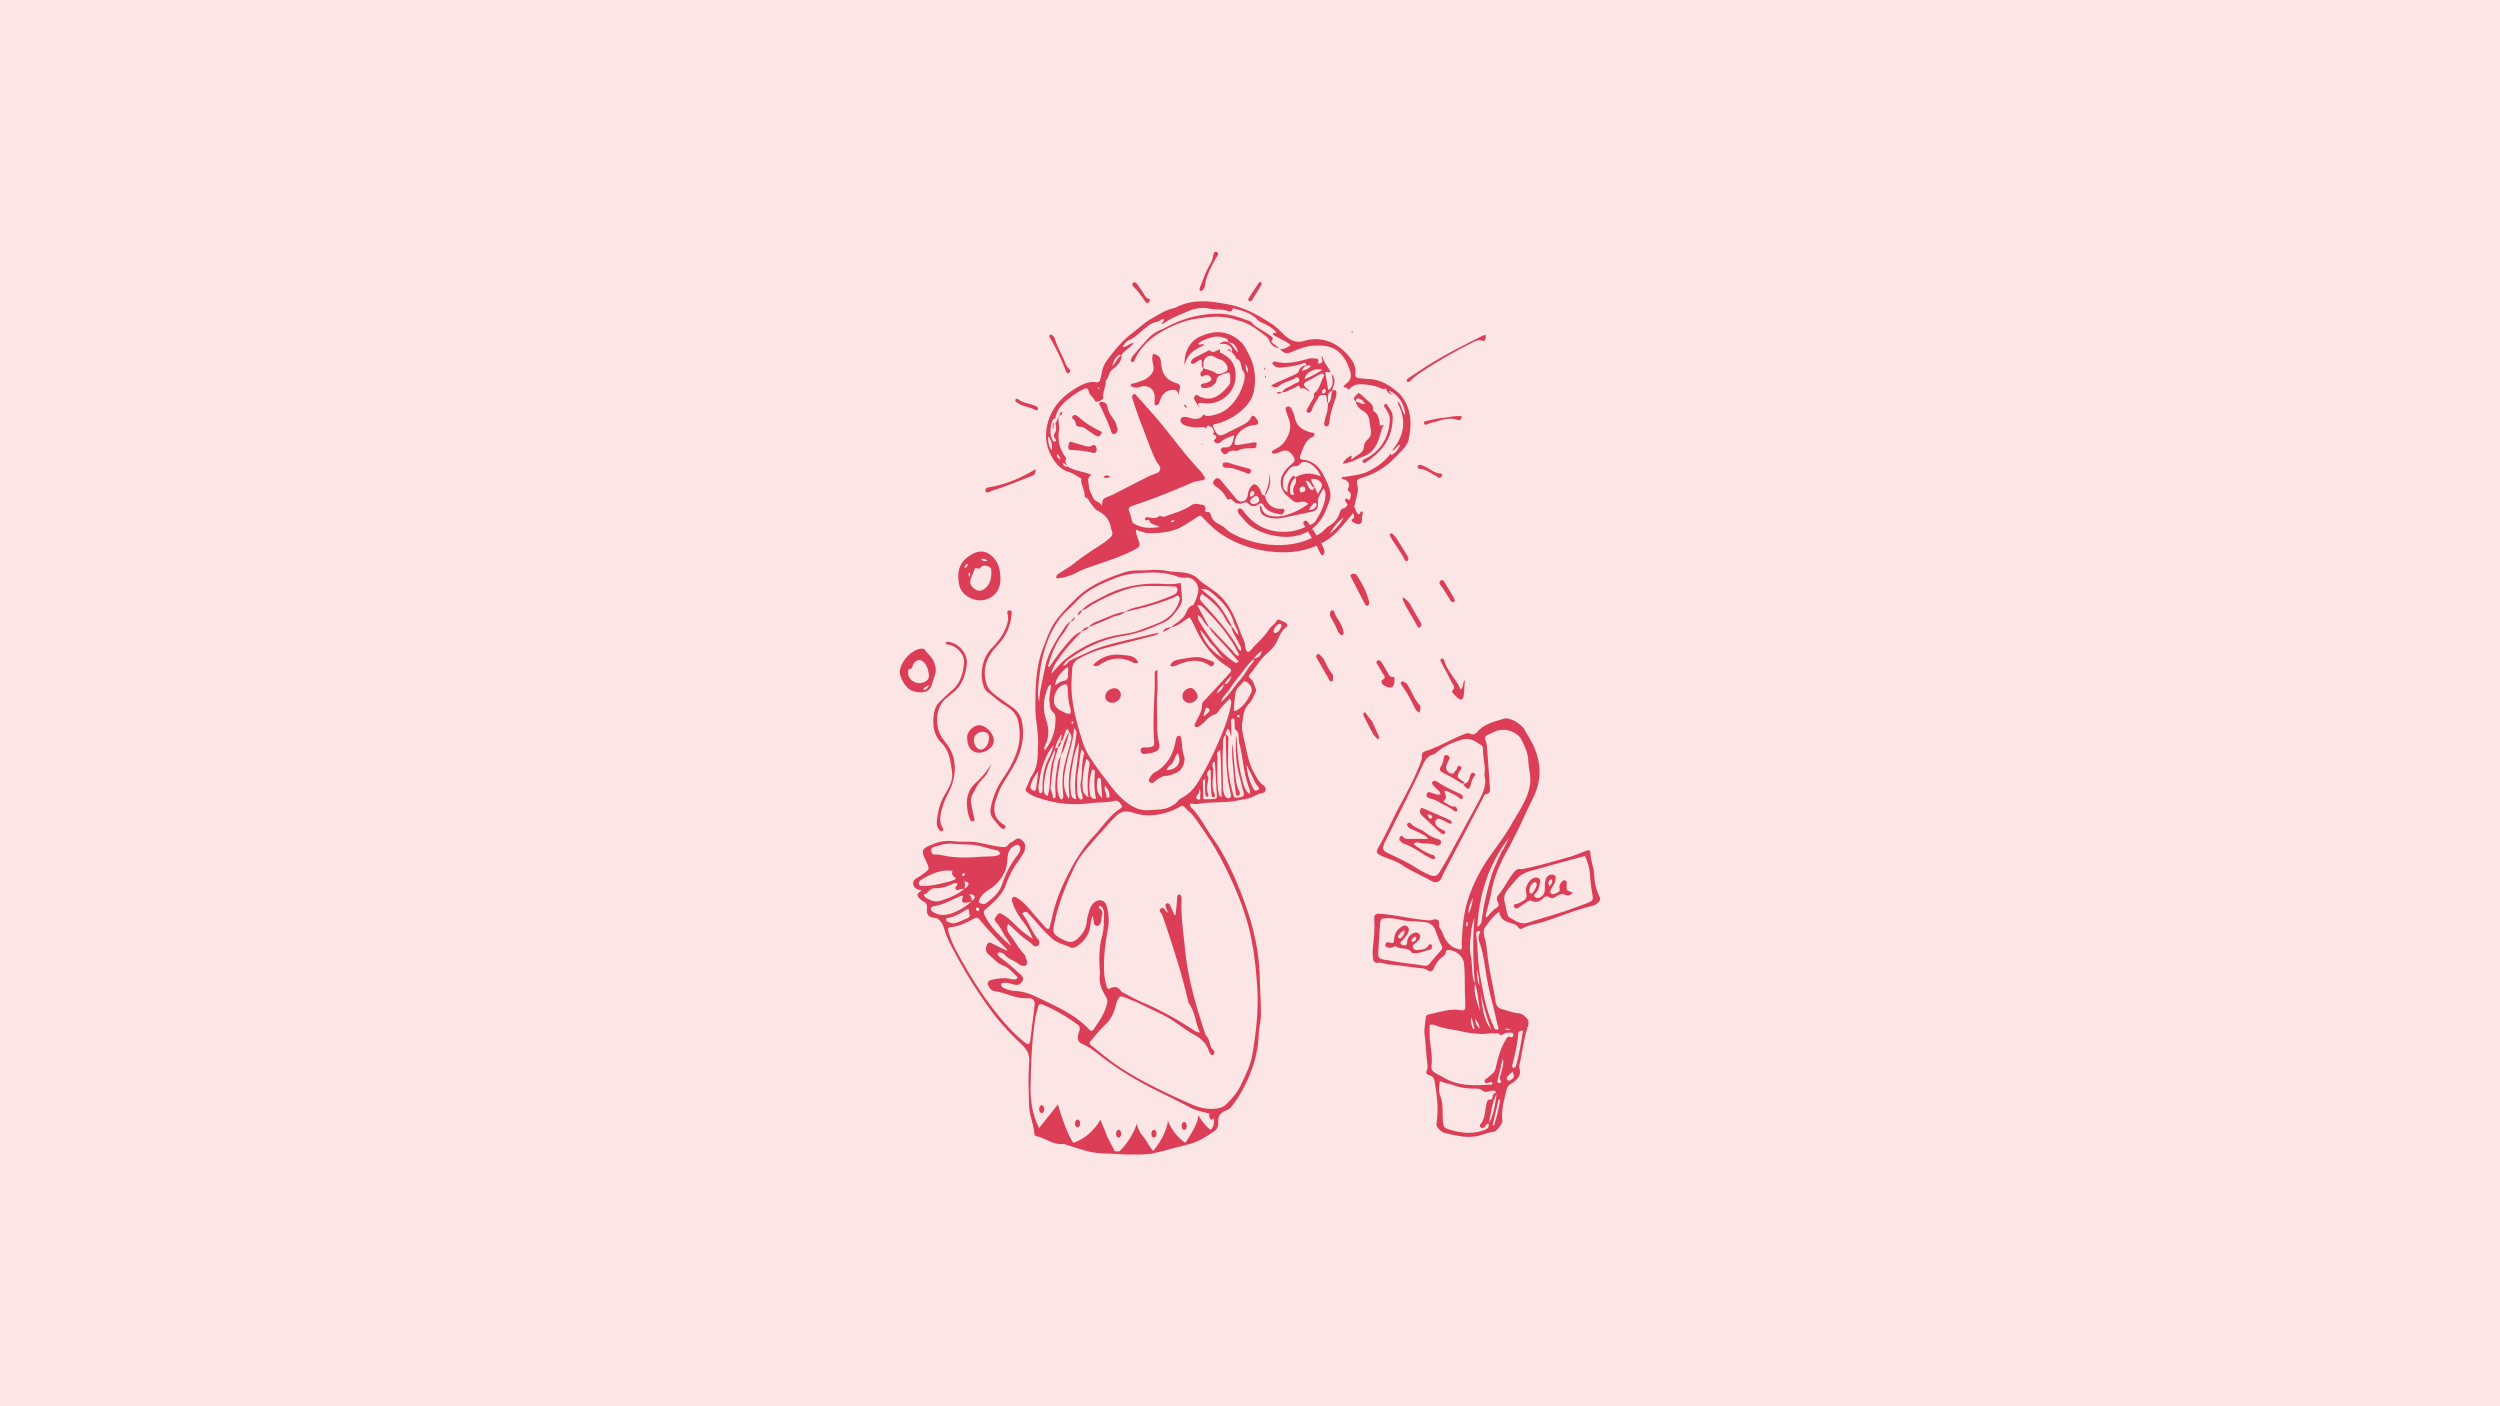
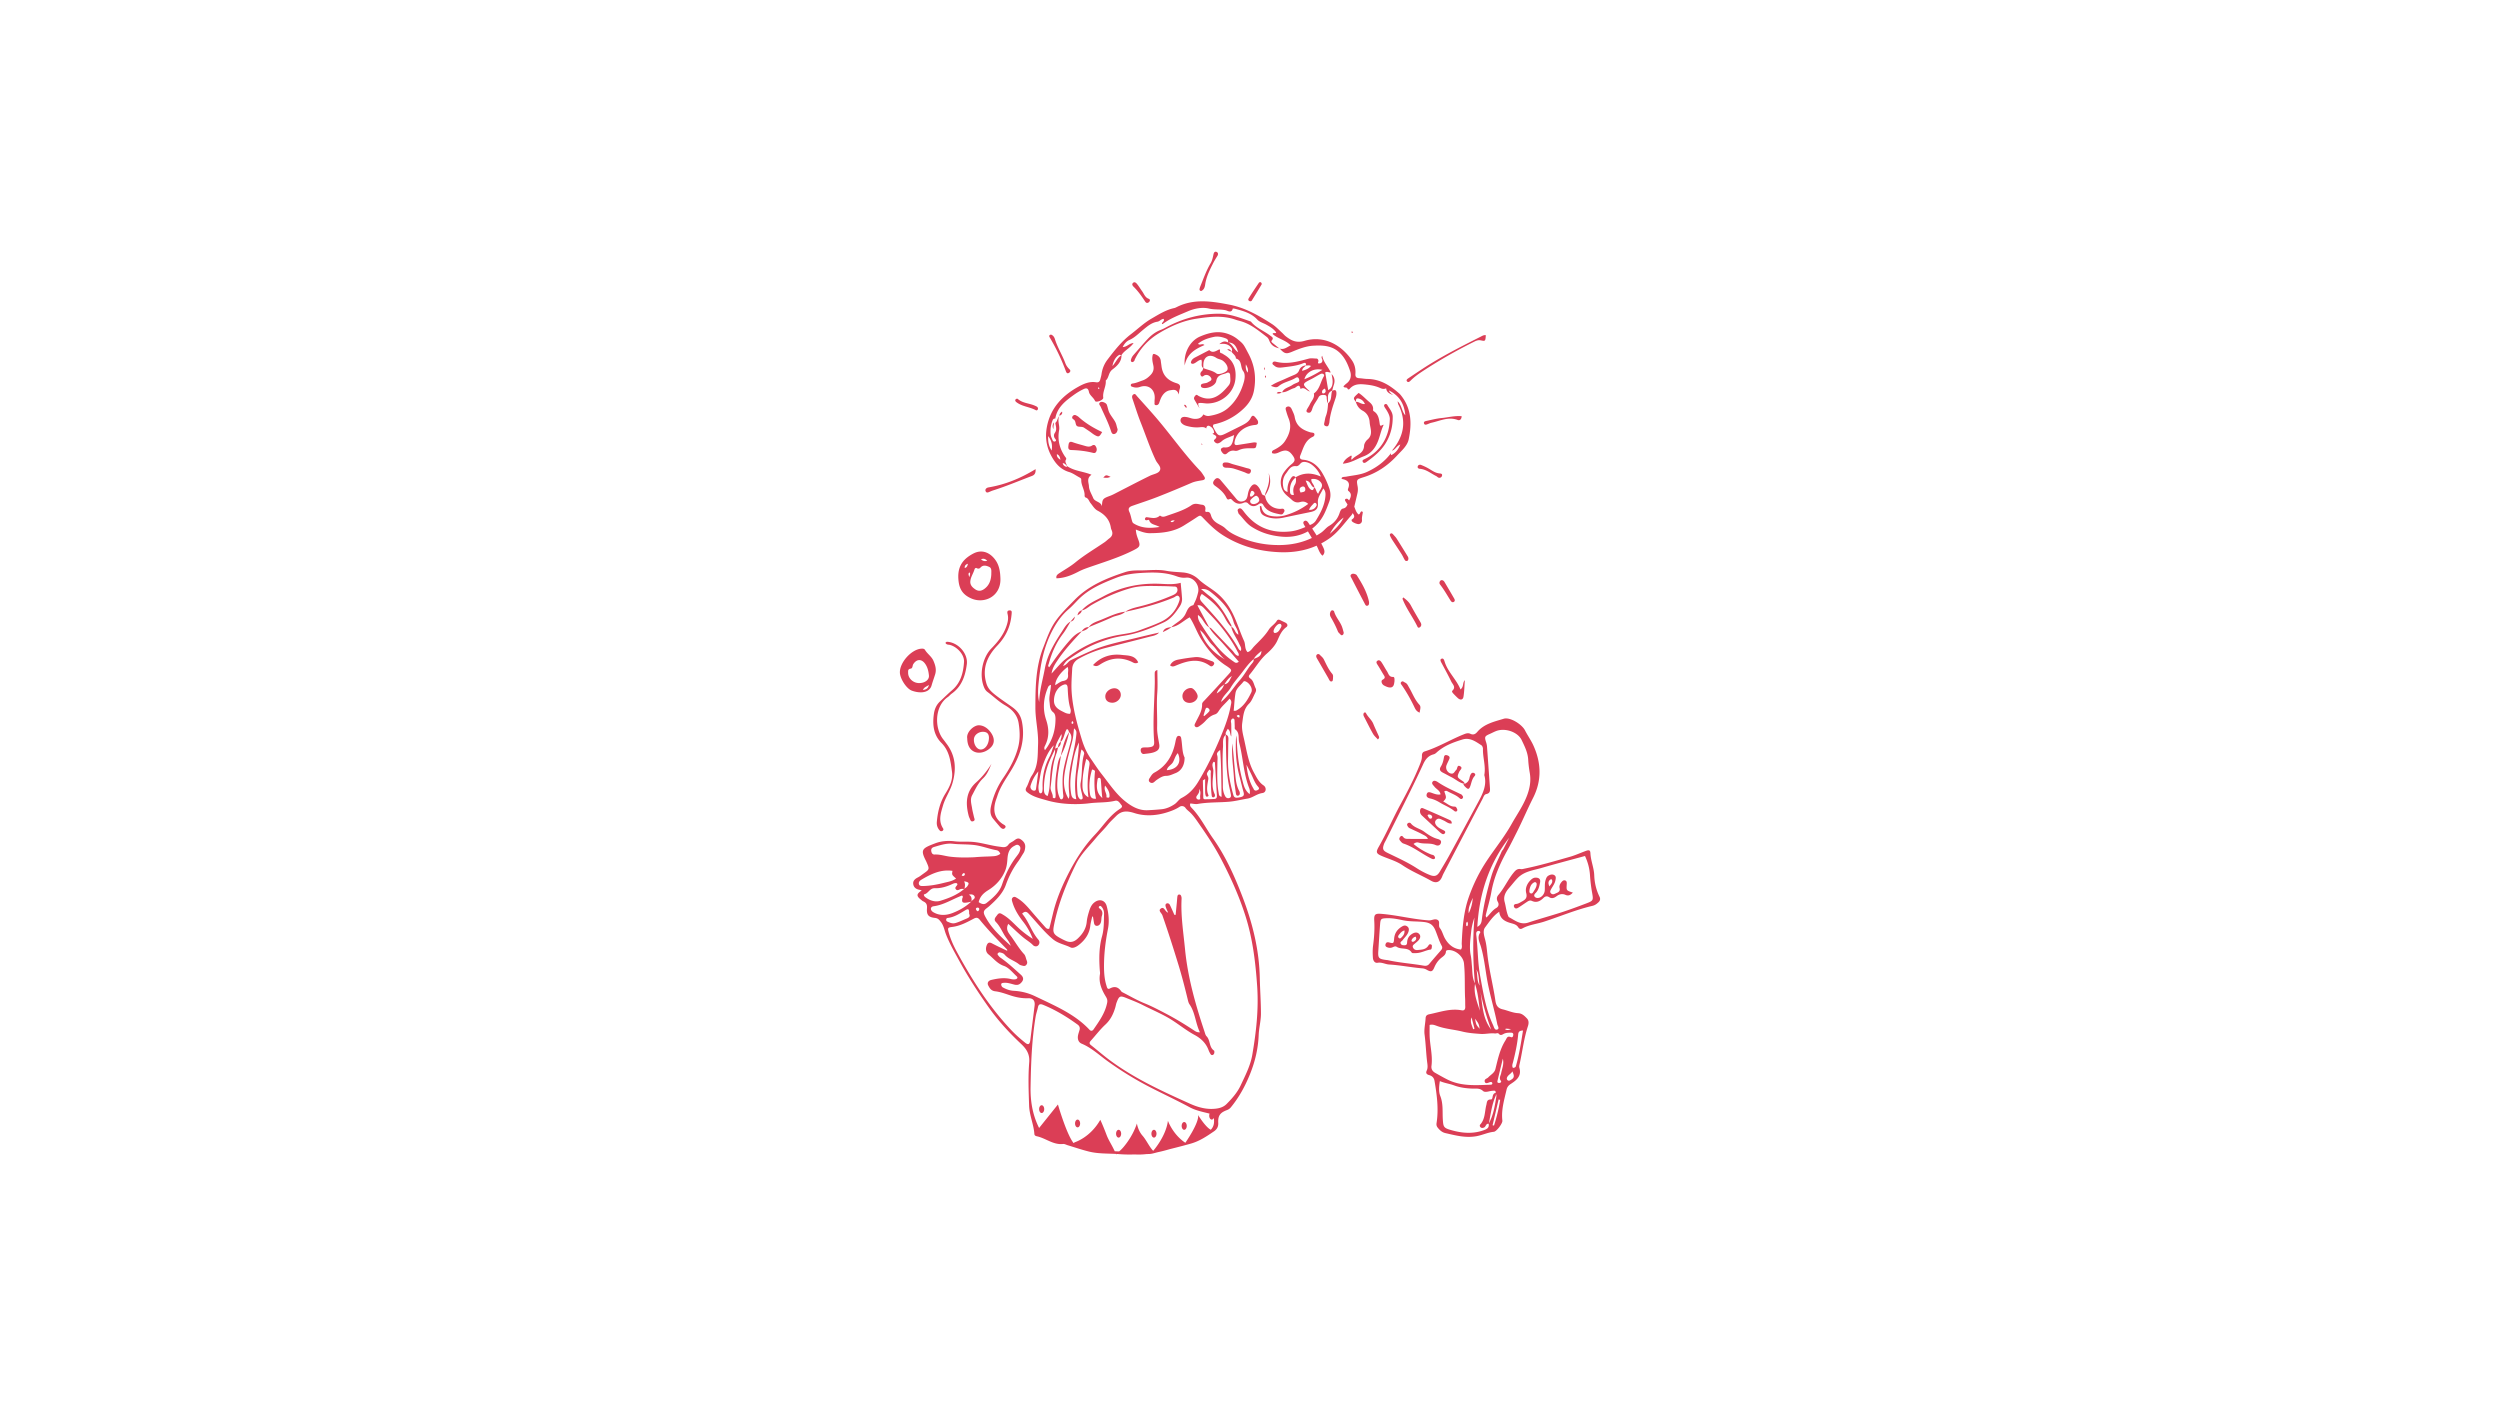
<svg xmlns="http://www.w3.org/2000/svg" xml:space="preserve" style="fill-rule:evenodd;clip-rule:evenodd;stroke-linejoin:round;stroke-miterlimit:2" viewBox="0 0 2560 1440">
-   <path d="M-10.167 0h2610.09v1440H-10.167z" style="fill:#fbe6e5" />
  <path d="M1142.7 1181.61c-9.192-.48-18.473-.158-27.468-2.378-7.374-1.818-14.578-4.306-21.859-6.491-1.594-.477-3.256-1.468-4.787-1.301-10.131 1.104-17.782-5.992-26.964-7.923-1.263-.265-2.34-.952-2.426-2.268-.657-9.898-5.05-19.018-5.384-29.083-.492-14.792-1.104-29.618.108-44.32.701-8.487-2.91-13.808-8.332-18.896-12.202-11.459-23.488-23.763-33.157-37.412-11.02-15.556-21.393-31.542-30.525-48.328-4.78-8.791-9.785-17.445-13.357-26.822-1.587-4.171-2.16-8.624-5.147-12.396-1.74-2.199-2.904-3.694-5.96-4.031-6.726-.743-8.749-3.002-8.212-9.929.293-3.745-.752-5.672-3.891-7.06-.848-.373-1.537-1.104-2.286-1.692-4.873-3.826-4.73-5.846.821-9.472-.776-.229-1.418-.495-2.086-.599-3.695-.591-6.368-2.549-6.673-6.348-.262-3.217 2.244-5.097 4.855-6.413 1.946-.981 3.566-2.345 5.315-3.581 6.676-4.726 6.702-4.691 3.399-12.246-.098-.218-.176-.445-.286-.654-6.252-12.077-4.235-13.244 9.262-18.412 6.112-2.346 13.005-2.883 19.773-2.056 6.628.809 13.298-.003 19.985.731 8.785.964 17.186 3.691 25.932 4.772 3.665.456 6.813 1.495 9.466-2.31 1.146-1.638 3.485-2.417 5.213-3.68 2.14-1.557 4.205-3.455 7.046-1.617 2.948 1.91 5.058 4.437 4.735 8.206-.182 2.131-.593 4.229-1.844 6.103-1.85 2.772-3.405 5.759-5.386 8.433-5.422 7.332-9.496 15.258-12.566 23.894-3.181 8.949-9.958 15.527-16.899 21.775-1.06.955-2.245 1.773-3.346 2.686-2.65 2.205-3.029 3.912-1.125 7.607 6.371 12.357 16.362 21.276 26.35 30.402-1.408-4.479-4.691-7.759-6.929-11.668-2.471-4.312-4.598-8.914-8.156-12.572-2.9-2.981-.343-5.055 1.307-7.38 2.089-2.93 3.916-1.361 6.049-.11 6.879 4.037 11.883 10.226 17.804 15.353 3.536 3.062 7.191 5.867 12.545 9.305-2.948-7.315-5.953-12.534-9.764-17.407-4.846-6.195-9.03-12.814-11.253-20.492-.484-1.677-.976-3.363.611-4.575 1.66-1.268 3.196-.038 4.593.797 5.577 3.345 9.815 8.144 13.987 13.02a985.03 985.03 0 0 0 14.58 16.642c.889.994 1.94 2.203 4.077 1.561 1.369-5.228 2.646-10.764 3.956-16.18 3.053-12.599 7.861-24.494 13.489-35.965 7.854-16.007 17.099-31.255 29.552-44.326 4.759-4.995 8.851-10.621 13.473-15.759 3.339-3.713 6.959-7.177 11.158-9.997 1.45-.973 3.993-2.334 2.283-4.369-1.621-1.934-3.217-5.201-6.461-4.401-8.576 2.112-17.395 1.447-26.066 2.539-4.814.606-9.824.898-14.778.895-10.024-.006-19.874-1.167-29.51-3.972-6.344-1.844-12.808-3.264-18.385-7.224-2.51-1.782-3.832-2.996-1.967-6.231 2.125-3.683 2.94-8.189 5.327-11.638 6.828-9.863 6.013-21.053 6.458-32.068.513-12.667-2.761-25.084-2.74-37.671.03-20.752.29-41.62 7.992-61.325 3.697-9.459 6.83-19.128 12.969-27.686 5.637-7.861 12.491-14.357 19.101-21.179 14.387-14.855 32.951-22.369 52.052-28.636 4.65-1.527 9.899-1.712 14.867-1.68 9.021.057 17.998-1.295 27.108.424 5.521 1.039 11.328 1.185 16.998 1.662 6.359.537 11.793 3.029 16.028 7.031 5.965 5.637 13.231 9.325 19.388 14.595 6.994 5.993 12.094 13.143 16.105 21.51 4.229 8.827 7.034 18.161 11.074 27.015 1.662 3.644.406 8.198 3.599 11.43 3.295-.902 4.724-3.865 6.828-6.04 5.264-5.44 10.856-10.507 14.968-17.081 2.044-3.271 5.986-5.339 8.105-8.884.916-1.534 2.226-1.459 3.691-.681 1.683.896 3.459 1.621 5.151 2.495 2.17 1.119 2.835 3.22.961 4.569-4.903 3.533-6.849 8.6-9.218 13.834-2.319 5.124-6.425 9.508-10.719 13.259-7.099 6.198-11.599 14.413-17.577 21.465-1.411 1.668-1.071 2.859.633 4.067 3.384 2.402 3.659 6.553 5.38 9.89.869 1.674.46 3.303-.334 4.798-2.011 3.781-3.432 8.218-6.356 11.104-5.694 5.613-5.93 12.647-6.962 19.636-.895 6.075.767 11.865 2.065 17.663 2.545 11.36 4.205 22.957 9.982 33.413 2.662 4.816 4.876 9.681 9.701 12.927 3.411 2.295 2.832 7.315-1.062 7.855-5.709.787-10.054 4.837-15.222 5.678-6.547 1.06-13.005 2.776-19.677 3.283-10.433.791-20.94.385-31.319 2.19-2.453.427-5.109-.298-7.595-.486-.969 2.217.403 3.602 1.412 4.646 8.875 9.168 14.351 20.68 21.632 30.94 13.357 18.833 22.641 39.811 30.739 61.106 9.997 26.287 16.736 53.517 17.308 82.064.245 12.097 1.176 24.207 1.185 36.343.006 7.446-2.017 14.647-2.316 22.029-.552 13.724-3.586 26.84-8.701 39.594-4.999 12.459-11.286 24.1-19.827 34.482-1.041 1.265-2.307 2.181-3.993 2.808-7.06 2.617-9.286 5.828-8.886 13.166.209 3.84-1.457 6.592-4.262 8.504-7.439 5.076-14.747 10.072-23.795 12.641-7.196 2.044-14.439 3.875-21.684 5.7-4.184 1.226-8.421 2.321-12.591 3.204-.785.205-1.571.411-2.356.619-2.062.549-4.195 1.083-6.308 1.125-.732.016-1.463.035-2.196.056-3.312.375-6.502.553-9.501.489a455.51 455.51 0 0 1-2.967-.074c-5.125.128-10.239.125-15.318-.301a117.929 117.929 0 0 0-3.203-.221 4.406 4.406 0 0 0-.344.596l-.267-.629Zm112.41-429.167.114-.107-.023-.083-.1-.033.009.223Zm.091-.19c2.847.985 2.776 3.201 2.672 5.744-.265 6.658-.214 13.324-.367 19.985-.277 12.256 2.104 24.112 5.357 35.824.928 3.355 2.62 3.596 7.595 2.444 3.097-.719 3.751-2.166 2.945-5.049-1.534-5.5-2.787-11.071-4.261-16.586-3.638-13.634-4.238-27.501-3.319-41.506.549 2.507.678 5.055.782 7.604.549 13.121 2.378 26.069 5.724 38.752 1.271 4.819 2.378 9.984 7.311 13.721.504-2.579.224-4.378-.478-6.181-5.87-14.998-6.213-31.211-10.241-46.624-1.194-4.58.844-10.05-4.142-13.586-.63-.451-.343-2.259-.406-3.441-.099-1.904-.119-3.811-.209-5.715-.045-1.05-.531-1.883-1.662-1.841-1.066.036-1.549.898-1.868 1.847-.409 1.2.119 2.331.158 3.483.134 4.342.054 8.689.054 13.034-1.669-2.381-.439-5.702-3.68-7.827-.858 2.08-2.586 3.515-1.965 5.918Zm-.091.19c-3.714 3.558-2.459 8.164-2.757 12.546-.901 13.312-.063 26.615-.146 39.919-.024 3.601.602 7.105 2.339 10.337.895 1.668 2.217 2.459 4.1 1.975 2.274-.588 1.997-2.414 1.689-4.034-.701-3.739-1.659-7.428-2.318-11.173-2.9-16.405-2.259-33.028-2.907-49.57Zm6.913 8.799c.985 10.829 2.003 21.659 2.948 32.494.46 5.234 1.203 10.388 3.465 15.201.301.645.737 1.245.925 1.916.501 1.776.293 3.665-1.728 3.945-1.686.236-1.99-1.605-2.172-3.023-.66-5.174-1.591-10.334-1.907-15.532-.707-11.596-2.701-23.109-1.531-35.001ZM994.421 923.368c-1.947.371-3.881.883-5.839.995-3.136.182-3.817-.893-3.178-4.384.149-.824 1.283-1.564-.269-2.978-9.519 3.551-18.424 9.579-29.137 11.011-3.557.472-3.67 4.077-.328 6.058 6.377 3.784 13.238 3.384 19.821.827 6.942-2.696 13.433-6.358 18.93-11.529Zm.422-.497c1.152-1.589 3.82-2.522 3.22-4.599-.547-1.877-2.758-3.002-5.924-2.08 3.047 1.683 2.837 4.191 2.704 6.679Zm-.422.497.401-.074.021-.423a3.294 3.294 0 0 0-.17.259l-.252.238Zm243.649-281.022c-4.995-2.847-6.14-9.27-11.366-12.589-.352 4.345 1.725 7.287 3.629 10.25 2.569 3.99 5.127 7.998 7.899 11.847 6.971 9.681 14.679 18.681 24.694 25.401 1.411.946 2.915 2.632 5.595.308-5.61-6.416-11.107-12.838-16.756-19.123-4.712-5.245-10.131-9.878-13.695-16.094Zm.039-.061c.799.422 1.734.716 2.331 1.336 7.243 7.538 14.396 15.162 21.653 22.685 1.847 1.919 2.892 4.894 6.109 5.384.868-2.149-.475-3.432-1.185-4.837-4.635-9.177-10.591-17.52-17.013-25.473-5.07-6.282-10.835-12.011-16.386-17.896-1.966-2.083-4.064-4.273-7.484-3.608l11.975 22.409Zm0 0-.107-.058.068.119.102.057-.063-.118Zm15.698 58.393c4.947-.573 5.494-5.315 7.794-8.392-3.653 1.829-5.624 5.202-7.794 8.392Zm-.355.332.238-.159.117-.173c-.086.01-.174.019-.264.027-.029.102-.06.204-.091.305Zm0 0c-3.398 2.285-6.351 4.941-7.512 9.074 3.586-2.154 6.258-5.05 7.512-9.074Zm30.418-26.342c6.08-2.028 7.7-3.63 7.841-8.114-2.969 2.675-5.949 4.85-7.841 8.114Zm-.22.317c-4.736 4.006-8.295 9.044-12.002 13.923-3.87 5.094-8.236 9.791-11.498 15.375-2.939 5.022-8.313 8.472-9.8 14.494 7.879-6.234 12.743-14.984 19.275-22.328 4.506-5.067 7.648-11.363 12.059-16.645 1.158-1.389 2.534-2.762 1.966-4.819Zm0 0 .078-.066.142-.251-.288.095c.025.075.047.149.068.222Zm-203.263 92.1c-2.225 4.856-4.684 9.621-6.599 14.597-3.268 8.487-4.897 17.347-4.781 26.481.039 2.886.29 5.667 3.76 6.989 1.376-4.043 1.898-7.961 2.149-12.02.582-9.451.806-18.967 4.294-28.027.953-2.481 1.361-5.258 1.177-8.02Zm.144-.484 2.814-1.278c.34-2.198.624-4.42 2.798-5.691-.794-2.348 1.671-4.451.736-7.914-2.803 5.422-5.708 9.658-6.348 14.883Zm-.144.484.118-.258.026-.226-.175.08c.012.135.022.269.031.404Zm-93.118 143.246c-1.065-.049-2.146-.2-3.166-.015-1.773.326-3.665 2.274-5.249.367-1.677-2.014 1.011-3.282 1.531-4.962.095-.32-.245-.77-.388-1.176-1.719-.603-3.244-.009-4.79.71-5.682 2.647-11.737 4.476-17.923 4.276-5.249-.167-6.523 5.208-10.752 6.237-1.08.263-.08 2.11.881 2.844 4.598 3.521 10.119 5.431 15.461 3.808 8.701-2.645 17.281-6.02 24.395-12.089Zm0 0c.116.006.231.01.346.012l.06-.349a7.833 7.833 0 0 0-.221.179l-.185.158Zm.406-.337c1.008-.797 2.19-1.475 2.879-2.486 2.236-3.273 1.704-4.043-3.154-5.085.935 3.465.96 3.561.275 7.571Zm288.727-126.96c.931 8.648 2.614 16.962 7.096 24.41.245.409.361.916.669 1.259 1.202 1.346 2.611.899 3.885.206 1.817-.99 1.247-2.232.161-3.431-2.778-3.065-4.252-6.84-5.92-10.54-1.824-4.032-3.916-7.941-5.891-11.904Zm-213.13 6.893c-3.811 4.459-6.404 9.335-7.989 14.709a3.847 3.847 0 0 0 .012 2.08c.543 1.734 1.859 2.874 3.614 2.954 1.979.096 1.949-1.751 2.14-3.07.794-5.551 1.489-11.116 2.223-16.673Zm139.32 146.936c.418-.018.839-.036 1.26-.057.417-4.243.844-8.489 1.247-12.736.185-1.898.266-3.811.507-5.7.152-1.178.448-2.438 2.065-2.351 1.513.078 1.821 1.34 2.125 2.468.179.671.176 1.414.14 2.119-.886 17.242 1.874 34.219 3.53 51.294 2.823 29.146 10.806 57.033 20.018 84.648.528 1.573.907 3.438 1.991 4.539 4.094 4.154 2.452 11.229 7.696 14.73.289.19.328.88.346 1.345.053 1.254-.305 2.441-1.471 3.023-1.379.69-2.185-.295-2.782-1.366-.582-1.039-1.187-2.086-1.584-3.199-2.617-7.335-7.735-12.235-14.5-15.882-9.848-5.306-18.317-12.76-28.135-18.215-8.125-4.518-16.645-8.159-24.902-12.363-5.294-2.695-10.889-4.805-16.398-7.061-6.813-2.796-7.729-2.369-10.355 4.602-.585 1.551-.818 3.234-1.283 4.837-1.955 6.708-4.84 12.694-10.185 17.651-5.371 4.981-9.86 10.907-14.786 16.374-1.49 1.65-2.101 2.993.038 4.682 6.351 5.005 12.456 10.343 18.938 15.171 25.407 18.926 54.019 32.026 82.705 44.903 8.49 3.805 17.526 6.213 27.141 4.828 3.942-.57 7.4-1.91 10.17-4.718 5.616-5.702 10.862-11.56 14.359-19.036 4.748-10.158 9.985-20.211 11.88-31.252 3.981-23.211 6.628-46.544 4.993-70.262-1.677-24.279-4.488-48.185-11.889-71.577-6.571-20.779-15.488-40.447-25.556-59.594-6.285-11.954-13.832-23.309-21.573-34.401-3.225-4.616-6.418-9.582-10.707-13.306-1.338-1.164-2.668-2.219-3.652-3.635a4.423 4.423 0 0 0-6.094-1.195c-4.048 2.655-8.236 4.211-12.494 5.579-11.158 3.578-22.826 4.312-33.739.838-7.654-2.438-13.133-2.605-18.881 3.185-2.844 2.864-5.861 5.568-8.382 8.731-3.718 4.664-8.126 8.738-11.871 13.309-7.192 8.762-15.553 16.541-20.734 27.016-9.752 19.728-17.884 39.948-22.303 61.574-1.761 8.604-1.092 10.263 6.914 14.611a63.017 63.017 0 0 0 5.127 2.5c4.643 2.003 8.385 1.054 12.19-2.554 5.07-4.804 8.46-10.089 9.116-17.159.308-3.303 1.185-6.586 2.134-9.779 1.086-3.643 2.364-7.266 5.512-9.812 5.162-4.177 11.116-2.614 12.808 3.734 2.041 7.633 2.763 15.574 1.247 23.306-2.435 12.429-4.011 24.887-4.043 37.546-.015 6.938.417 13.829 2.521 20.495.534 1.686.863 4.342 3.641 2.862 4.861-2.587 8.469-1.409 11.483 2.936.501.725 1.528 1.122 2.372 1.558 7.183 3.712 14.16 7.774 21.713 10.824 7.257 2.93 14.222 6.621 21.181 10.241 10.116 5.267 19.854 11.2 29.373 17.496 1.429.943 2.957 2.074 5.941 1.862-4.682-9.677-4.756-20.119-10.611-28.576-1.119-1.617-1.483-3.491-1.934-5.348-2.856-11.781-5.861-23.497-9.412-35.117-5.204-17.042-10.614-34.001-16.484-50.82-.791-2.268-4.545-4.658-1.698-6.765 3.67-2.715 4.24 3.217 7.583 4.074-.941-2.221-1.898-4.014-2.442-5.927-.358-1.268-.644-3.014 1.23-3.533 1.247-.346 2.453.445 2.978 1.513 1.659 3.384 3.125 6.857 4.667 10.292Zm-126.414-235.585c-2.333.695-2.736 1.886-3.175 2.939-4.482 10.707-5.47 21.733-1.79 32.778 3.005 9.021 3.33 17.672-.949 26.32-.654 1.316-1.51 2.778-.185 4.864 7.591-9.746 10.758-20.406 10.761-32.121 0-2.426-.412-5.142-2.259-6.595-3.757-2.952-3.349-6.891-3.877-10.883-.764-5.751 1.346-11.2 1.474-17.302Zm184.825-59.275c3.611 1.177 3.161 6.058 7.094 7.935-.209-5.278-3.653-8.686-4.849-12.906-3.757-13.22-12.93-22.429-23.3-30.65-2.459-1.949-5.193-3.662-10.057-3.181 3.521 2.909 5.939 5.061 8.52 7.01 10.325 7.806 16.344 18.838 22.432 29.82.29.525.141 1.294.16 1.972Zm-.17-.029.177.167a5.785 5.785 0 0 1-.007-.138 7.252 7.252 0 0 0-.175-.053l.005.024Zm0 0c-2.709-2.585-4.7-5.714-6.403-8.982-5.506-10.579-14.07-18.105-23.757-24.808-2.343 3.095-2.701 5.267.051 8.293 13.082 14.387 26.308 28.693 36.287 45.577.925 1.567 1.525 3.518 3.593 4.458 1.143-2.924-.705-4.977-1.734-7.317-2.563-5.8-6.617-10.903-8.037-17.221Zm51.453-1.069c-.212-1.721-1.128-2.557-2.868-1.9-2.548.96-5.649 5.711-5.249 7.827.153.815.758 1.423 1.397 1.361 3.581-.346 4.798-3.31 6.273-5.942.22-.394.295-.871.447-1.346ZM975.335 891.761c-11.802-1.746-21.769 3.127-31.506 8.848-1.764 1.035-3.289 2.426-2.922 4.446.427 2.37 2.677 2.262 4.602 2.214 7.144-.17 14.127-1.471 21.02-3.213 4.244-1.075 8.696-1.686 12.492-4.444-4.408-3.861-4.408-3.861-3.686-7.851Zm153.43-74.583c-.77-6.335-.916-12.622-1.564-18.865-.095-.922-.689-1.839-1.832-1.809-.74.024-1.251.576-1.388 1.328-1.283 7.064-1.671 13.939 4.784 19.346Zm-35.559-134.22c-7.837 6.043-12.605 13.166-12.671 18.654 2.704-1.504 5.222-3.814 8.048-4.282 4.447-.735 5.467-3.059 5.058-6.843-.25-2.292.863-4.631-.435-7.529Zm2.53 47.97c.875-1.865.896-3.584.409-5.139-2.157-6.887-2.459-13.983-2.838-21.107-.2-3.691-1.513-4.515-4.369-3.431-5.744 2.181-9.579 8.546-9.677 16.132-.081 5.926 3.975 8.827 8.544 11.077 2.273 1.122 4.553 2.614 7.931 2.468Zm23.48 207.702c-.266-.03-.532-.057-.794-.09-.672 3.172-1.594 6.318-1.964 9.526-.961 8.325-5.386 14.547-11.71 19.534-2.393 1.889-5.965 3.831-8.507 2.554-5.906-2.96-12.632-3.912-17.977-8.343-9.4-7.798-16.717-17.502-25.019-26.291-2.53-2.676-4.187-2.098-6.619.045 6.944 8.036 9.681 18.603 16.628 26.619 1.611 1.862 1.417 4.258-.182 5.908-1.495 1.543-3.948 1.098-5.225-.227-2.838-2.936-6.359-4.971-9.472-7.49-5.637-4.554-10.746-9.704-15.896-14.342-3.202 6.133.677 9.615 3.736 13.945 4.073 5.772 7.642 11.853 12.491 17.102 1.492 1.618 1.776 4.336 2.677 6.524.695 1.686.707 3.181-.63 4.61-1.468 1.573-3.091.782-4.655.403-.907-.221-1.88-.585-2.587-1.17-4.584-3.79-10.788-5.147-14.742-9.895-1.28-1.537-3.246-1.952-5.1-2.331-.528-.107-1.325.409-1.787.857-.561.543-.412 1.381.042 1.945.737.922 1.498 1.901 2.45 2.558 7.472 5.147 14.052 11.357 20.802 17.364 3.408 3.035 3.286 5.796-.033 8.899-2.017 1.883-4.1 1.979-6.574 1.364-3.446-.854-6.824-2.122-10.495-1.808-1.241.107-2.716.188-2.829 1.509-.083.997.621 2.567 1.456 3.05 3.516 2.032 7.368 3.423 11.439 3.641 7.463.397 14.428 2.092 21.288 5.306 3.486 1.632 6.986 3.297 10.484 4.965 16.556 7.893 32.983 15.924 45.773 29.636 1.367 1.468 2.943 1.337 4.184-.466 5.804-8.409 11.766-16.696 13.852-27.063.517-2.581.048-4.196-1.316-6.431-4.252-6.968-7.508-14.371-6.042-22.954.235-1.372-.081-2.844-.18-4.264-.805-11.68-.79-23.396 2.361-34.7 2.107-7.555 1.781-15.099 2.023-22.688.084-2.623-.674-5.198-2.456-7.287-.614-.719-1.474-1.379-2.417-.603-1.02.845-.439 1.719.367 2.286 2.734 1.922 3.327 4.303 2.292 7.484-.871 2.674-.107 5.753-1.805 8.29-.857 1.274-2.104 2.065-3.596 1.955-1.639-.123-2.397-1.415-2.665-2.928-.388-2.163-.719-4.339-1.071-6.508Zm-.932-150.666c-2.536 8.23-3.431 16.38-2.187 24.729.451 3.011 1.331 5.667 6.249 5.181-1.991-9.302-1.94-18.648-1.11-28.006.062-.717-1.015-1.543-2.952-1.904Zm145.021-60.095c1.205-.086 2.005.078 2.56-.221 7.717-4.118 11.966-11.268 15.497-18.749 1.739-3.685-1.728-9.319-5.673-11.029-1.009-.436-1.901-.543-2.504.253-2.826 3.719-7.174 6.589-8.009 11.444-1.024 5.966-1.272 12.068-1.871 18.302Zm-184.16 35.231c-5.748 6.013-8.801 13.56-11.492 21.107-2.137 5.986-2.767 12.515-3.99 18.818a16.914 16.914 0 0 0 .316 7.791c.254.922.901 1.8 1.994 1.465.546-.167 1.172-.904 1.286-1.48.277-1.387.409-2.838.358-4.255-.394-11.152 1.808-21.662 7.051-31.602 1.955-3.703 3.011-7.881 4.477-11.844Zm159.48 377.254c-6.934-1.78-14.024-3.086-20.464-6.556-13.411-7.227-27.243-13.64-40.785-20.626-15.076-7.783-29.375-16.622-43.147-26.502-8.666-6.219-16.485-13.724-26.586-17.935-3.405-1.42-4.428-4.867-3.739-8.514.355-1.862 1.035-3.658 1.549-5.49.653-2.34-.03-4.139-2.027-5.59-11.026-8-22.616-15.013-35.26-20.187-2.662-1.09-4.575-.949-5.282 2.402-.68 3.256-1.847 6.425-2.39 9.698-3.948 23.808-4.76 47.839-5.193 71.912-.256 14.294 1.928 27.926 8.162 40.924.191.399.388.784.592 1.156l19.267-24.061s8.762 30.53 16.031 39.543l1.272-.862s15.755-4.775 26.081-22.98c0 0 2.545 5.252 6.345 15.315 2.191 5.804 5.077 9.653 8.438 16.892 1.503.067 3.008.123 4.513.17 1.231-1.048 2.806-2.466 4.774-4.83 4.53-5.442 9.998-13.514 13.416-23.767 0 0 .985 7.07 5.772 12.512 3.879 4.41 7.055 11.606 10.91 15.48 0 0 13.084-14.705 15.078-30.779 0 0 4.872 13.894 17.819 22.554 0 0 14.331-20.436 13.085-28.411 0 0 7.518 12.395 13.014 15.076 3.022-3.272 3.771-6.805 3.098-12.165-.469 1.039-1.253 1.72-2.14 1.72-1.435 0-2.601-1.784-2.601-3.982 0-.777.146-1.503.398-2.117Zm-171.952-8.584c1.435 0 2.601 1.784 2.601 3.982 0 2.198-1.166 3.982-2.601 3.982-1.436 0-2.601-1.784-2.601-3.982 0-2.198 1.165-3.982 2.601-3.982Zm114.986 25.151c1.435 0 2.601 1.784 2.601 3.982 0 2.197-1.166 3.982-2.601 3.982-1.436 0-2.601-1.785-2.601-3.982 0-2.198 1.165-3.982 2.601-3.982Zm-78.205-10.468c1.435 0 2.601 1.785 2.601 3.982 0 2.198-1.166 3.982-2.601 3.982-1.436 0-2.601-1.784-2.601-3.982 0-2.197 1.165-3.982 2.601-3.982Zm42.005 10.468c1.436 0 2.601 1.784 2.601 3.982 0 2.197-1.165 3.982-2.601 3.982-1.435 0-2.6-1.785-2.6-3.982 0-2.198 1.165-3.982 2.6-3.982Zm67.166-7.964c1.435 0 2.601 1.784 2.601 3.982 0 2.197-1.166 3.982-2.601 3.982-1.436 0-2.601-1.785-2.601-3.982 0-2.198 1.165-3.982 2.601-3.982Zm15.13-341.065c.966 3.07-.752 4.986-2.215 7.072-.671.955-.856 2.298.257 3.202.501.409 1.316.689 1.949.624 1.772-.188 1.247-1.546 1.202-2.686-.113-2.695 1.274-5.485-1.193-8.212Zm-120.018-161.369c-8.853 9.506-17.712 18.997-24.952 29.87-2.53 3.808-5.073 7.523-6.001 13.288 5.243-5.497 9.167-10.698 14.115-14.598 14.933-11.767 31.608-20.063 50.363-24.148 8.359-1.823 17.013-2.298 25.088-5.341 7.556-2.85 15.24-5.458 22.518-8.905 8.669-4.109 14.891-10.889 18.272-20.027.755-2.035 1.579-4.467-.122-6.078-1.734-1.645-3.48.558-5.103 1.241-16.06 6.747-32.835 11.05-49.804 14.695-3.718 3.528-8.934 3.561-13.319 5.565-7.831 3.586-15.857 6.754-23.805 10.091-1.721 2.604-4.506 3.443-7.25 4.347Zm-104.954 284.59c.039-1.182-.734-1.728-1.712-1.716-.934.012-1.988.531-1.675 1.656.218.803 1.018 1.934 1.663 2.005.865.099 1.438-1.008 1.724-1.945Zm128.823-126.674c-1.761 5.097 2.28 8.165 1.286 11.934.665.164 1.328.45 1.993.456.815.006 1.197-.677 1.245-1.393.268-3.966-1.466-7.123-4.524-10.997Zm122.898-129.117c-5.532-3.96-8.284-10.308-13.067-14.853-4.808-4.562-7.281-11.133-12.653-15.254 4.637 13.41 13.476 23.276 25.72 30.107Zm-242.423 201.724a475.11 475.11 0 0 1 3.164-.161c3.032-.143 6.154-.236 9.069-2.578-.839-2.343-2.354-3.429-3.891-3.698-7.485-1.313-14.539-4.216-22.152-5.228-7.579-1.005-15.171-.543-22.721-1.373-6.538-.713-12.691 1.445-18.86 3.217-2.017.579-3.392 1.66-3.1 4.068.266 2.145 1.235 3.858 3.506 3.739 5.318-.287 10.322 1.501 15.488 2.154 8.326 1.057 16.618 1.008 24.903.65 5.127-.443 10.175-.678 14.594-.79Zm-9.891 46.735c2.87 1.924 5.473 2.933 8.191.737 6.497-5.246 13.014-10.692 15.75-18.86 3.513-10.492 8.249-20.232 15.028-28.967 1.322-1.704 2.624-3.417 3.226-5.506.529-1.841.988-3.736-.779-5.294-1.9-1.677-3.521-.45-5.195.436-5.595 2.966-6.458 8.484-6.843 13.847-.292 4.094-.796 7.937-2.423 11.751-3.599 8.43-9.543 14.846-17.129 19.552-4.813 2.987-8.501 6.374-9.826 12.304Zm197.3-281.659c4.629-4.479 11.021-6.848 14.284-13.129 1.79-3.45 2.924-8.126 7.908-9.221.609-.134.94-1.57 1.381-2.411 1.782-3.402 2.922-7.037 3.793-10.749 1.773-7.523-4.759-15.944-12.378-15.124-3.575.382-6.562-.251-9.668-1.39-11.686-4.286-23.891-4.133-35.962-3.426-8.693.513-17.341 1.647-25.795 4.962-14.061 5.524-27.765 11.188-38.681 22.146-3.354 3.363-6.496 6.989-10.089 10.05-7.395 6.303-12.68 14.076-17.054 22.575-8.424 16.374-11.817 34.127-13.617 52.196-.662 6.684-1.158 13.533.513 20.289.281-11.784 3.734-23.014 5.825-34.455 2.531-13.808 9.6-25.786 17.255-37.373 2.596-3.932 4.715-8.245 9.075-10.652l4.358-5.077c-.281 2.728-1.533 4.624-4.363 5.165-2.557 4.17-4.803 8.577-7.757 12.447-7.034 9.212-11.558 19.528-14.536 30.623-.316 1.173-1.456 2.42.445 3.682 6.777-10.167 14.013-19.749 22.061-28.716 3.186-3.552 6.704-6.462 11.212-8.085 1.662-2.67 3.939-4.321 7.198-4.335 2.898-4.12 7.658-5.449 11.898-7.137 8.323-3.313 16.392-7.538 25.484-8.621l-.134.131c4.385-2.927 9.442-4.172 14.434-5.39 11.578-2.82 22.807-6.619 33.732-11.337 1.296-.558 2.641-1.179 3.677-2.095 1.501-1.322 2.157-3.112 1.522-5.159-.666-2.14-2.543-1.842-4.136-1.925-3.799-.2-7.601-.379-11.406-.418-10.93-.101-21.951-.827-32.613 2.238-13.76 3.954-26.768 9.725-39.203 16.875-3.408 1.958-6.285 4.954-10.331 5.766-.421 2.591-2.499 3.766-4.436 5.057.375-2.674 1.825-4.427 4.422-5.203 5.934-6.712 14.184-9.968 21.768-14.071 17.777-9.62 36.887-13.759 57.147-13.07 7.296.248 14.679 1.152 22.297-.961.498 5.497 1.059 10.668 1.403 15.852.191 2.924-.684 5.807-2.262 8.176-4.378 6.565-9.084 13.089-16.452 16.497-13.202 6.105-26.717 11.554-41.208 13.738-9.495 1.43-18.484 4.16-27.379 7.732-10.486 4.205-19.848 10.135-29.024 16.524-2.39 1.665-4.055 3.721-5.5 6.651 3.829-1.074 5.16-4.691 8.117-6.073 6.873-3.21 13.739-6.439 20.695-9.465 13.396-5.825 27.696-8.794 41.784-12.161 9.218-2.205 18.445-4.488 27.72-6.523-2.746 3.08-6.721 3.432-10.319 4.381-14.733 3.891-29.54 7.502-44.291 11.325-9.728 2.521-18.994 6.177-27.785 11.136-4.235 2.391-6.36 5.957-6.58 10.376-.4 7.84-1.081 15.667-.561 23.566 1.083 16.559 5.49 32.39 10.229 48.122 2.119 7.049 4.999 13.921 9.269 20.06 3.664 5.273 7.108 10.725 11.089 15.75 7.795 9.85 14.676 20.552 24.706 28.427 6.63 5.204 13.873 9.194 22.709 8.767 4.727-.227 9.457-.531 14.166-1.017 4.789-.496 9-2.355 13.094-5.062 2.835-1.874 4.5-5.016 7.29-6.439 7.383-3.763 12.704-9.424 16.908-16.339 9.293-15.293 16.983-31.408 23.814-47.91 4.094-9.886 7.788-19.964 9.707-30.578.409-2.253 1.421-4.506-1.334-6.867-3.479 4.247-7.603 7.449-10.516 11.85-1.149 1.737-2.104 3.578-4.512 4.285-3.978 1.164-7.027 3.832-9.812 6.9-1.742 1.925-3.861 3.566-6.001 5.064-1.304.91-3.115 1.928-4.497.259-1.041-1.256.006-2.703.606-3.968 2.835-5.972 6.825-11.507 6.664-18.58-.039-1.784 1.354-2.849 2.524-4.1a2317.324 2317.324 0 0 0 24.655-26.75c3.575-3.939 3.432-4.482-.961-7.624-1.167-.833-2.408-1.552-3.581-2.37-9.919-6.941-17.472-15.932-23.777-26.233-4.45-7.26-7.153-15.443-11.579-22.035-6.581 3.504-11.457 9.044-18.87 10.135-2.565 2.184-5.625 3.528-8.606 5.002 1.398-4.293 5.134-4.601 8.728-5.153Zm-14.338 43.97c0 8.022.46 15.795-.107 23.494-.862 11.677.131 23.318-.149 34.971-.143 6.01 1.229 11.835 2.193 17.681.516 3.14-.394 5.402-2.647 6.768-3.897 2.364-8.582 2.444-12.978 3.068-1.937.278-3.372-1.617-3.39-3.852-.015-2.182 1.468-2.785 3.325-2.847 1.426-.045 2.864.047 4.282-.081 5.317-.489 6.532-1.444 6.144-6.508-1.513-19.737.269-39.418.677-59.122.072-3.333-.104-6.676-.071-10.015.015-1.39.113-2.882 2.721-3.557Zm13.021-4.763c1.707-3.662 4.861-5.228 8.359-5.894 5.568-1.056 11.19-1.928 16.827-2.501 6.35-.644 12.035 2.23 17.848 4.166 1.215.406 2.776 1.516 1.88 3.199-.787 1.475-2.297 2.814-4.076 1.522-11.313-8.221-22.799-5.332-34.255-.561-2.229.931-4.139 2.086-6.583.069Zm14.847 94.373c.099 7.902-3.408 13.757-9.385 16.013-3.026 1.14-5.924 2.764-9.463 2.749-3.628-.015-6.705 2.16-9.671 4.148-.979.656-1.821 1.522-2.749 2.259-1.537 1.223-3.208 1.131-4.551-.102-1.184-1.089-.937-2.614-.059-3.888 1.453-2.107 2.489-4.396 5.043-5.774 12.665-6.837 18.955-18.108 21.522-31.844.259-1.394.605-2.796 1.14-4.1.474-1.158 1.489-1.856 2.834-1.57 1.024.215 1.597.991 1.788 1.984 1.364 7.162.827 14.641 3.551 20.125Zm-6.926-4.491c-2.566 2.668-3.307 6.228-4.981 9.26-1.626 2.94-5.532 4.232-6.32 8.168 10.922-.675 15.616-8.144 11.301-17.428Zm-40.56-92.911c-2.93 1.865-4.897.221-6.64-.6-11.423-5.378-22.169-3.966-32.488 2.775-2.047 1.337-4.014 2.477-7.165.552 8.326-8.696 18.382-11.716 29.618-10.385 6.016.714 13.324.129 16.675 7.658Zm-26.542 41.286c-4.659-.074-7.401-2.745-7.144-6.95.259-4.216 4.783-7.946 9.516-7.845 3.742.078 6.547 3.229 6.335 7.114-.226 4.1-4.365 7.753-8.707 7.681Zm78.969.184c-4.363-.107-7.156-2.885-7.144-7.099.017-4.423 4.422-8.385 9.03-8.126 2.414.137 6.493 5.339 6.55 8.356.068 3.605-4.071 6.977-8.436 6.869Zm-186.545 253.908c-.074-.605.033-1.19-.206-1.435-9.632-9.877-19.277-19.743-27.982-30.462-1.907-2.343-3.572-2.411-6.099-1.071-6.924 3.667-13.847 7.412-21.817 8.448-4.844.626-5.097.913-3.769 5.756 1.894 6.923 4.861 13.456 8.269 19.743 15.708 28.967 33.341 56.63 56.161 80.635 4.243 4.464 8.946 8.54 13.748 12.411 3.274 2.635 4.784 1.707 5.318-2.597 1.471-11.805 2.957-23.61 4.404-35.421.609-4.966-1.581-7.667-6.541-7.487-6.204.223-12.098-.902-17.956-2.806-5.192-1.692-10.423-3.676-15.78-4.303-4.195-.489-5.699-3.103-7.173-5.905-1.409-2.674.02-5.02 3.163-5.757 6.52-1.531 13.112-2.506 19.776-.94 1.665.391 3.3.603 4.941.272 1.746-.346 2.692-1.674 1.254-2.984-4.19-3.832-8.087-8.956-13.095-10.68-6.866-2.367-10.683-7.723-15.777-11.776-2.706-2.157-3.22-5.652-1.946-9.096.976-2.64 2.397-3.831 5.366-2.267 5.142 2.703 10.427 5.132 15.741 7.722Zm202.635-175.98c-1.608 1.083-2.31 1.337-2.304 1.579.105 5.81.332 11.62.421 17.427.021 1.316.746 1.737 1.701 1.728 3.333-.036 6.682-.075 10.003-.373 2.157-.194 2.33-1.877 2.214-3.73-.671-10.699-1.259-21.403-1.925-32.101-.047-.794.308-1.996-1.369-2.166-2.662 2.903-.23 6.293-.317 9.307-.229 7.965-2.345 16.171 1.415 23.957.537 1.113.131 2.796-.985 3.08-1.967.498-2.077-1.248-2.244-2.695-.809-7.114-.785-14.258-.892-21.402-.024-1.448.871-3.459-1.457-4.208-2.757 3.933-2.906 4.017-1.623 6.714.552 1.155.773 2.068.576 3.31-.859 5.359-2.25 10.74.164 16.087.394.872-.406 1.242-1.068 1.492-.845.314-1.489-.253-1.689-.874-.355-1.104-.576-2.295-.594-3.453-.066-4.258-.027-8.513-.027-13.679ZM1098.3 741.274c.779-.373.91-1.012.689-1.725-.2-.63-.558-1.414-1.298-.68-.385.379-.412 1.223-.391 1.847.009.209.68.391 1 .558Zm151.173 26.666c-2.396 1.838-3.79 3.253-3.127 5.297.77 2.384.34 4.73.307 7.072-.128 10.46-.701 20.931 1.212 31.31.322 1.743.143 3.79 3.052 4.297-.325-15.81-.247-31.435-1.444-47.976Zm-163.147 5.916.013-.019c-1.059 8.719-3.199 17.266-3.616 26.105-.287 5.977-.078 11.698 2.527 17.171.319.668.63 1.34 1.415 1.39 1.11.072 1.635-.713 1.939-1.659.531-1.653.033-3.276-.083-4.93-.561-8.051-.881-16.042.647-24.123 1.683-8.917 4.411-17.508 6.691-26.243 1.023-3.92 2.552-8.156-.988-11.795-1.956 8.353-4.362 16.544-8.545 24.103Zm21.072-6.39c-1.88 7.159-1.999 13.78-3.211 20.205-1.51 8.019-1.572 16.022-.88 24.085.143 1.656.272 3.331 1.176 4.799.755 1.232 1.653 2.608 3.297 1.895 1.316-.57.866-1.982.651-3.146-.857-4.652-2.707-9.292-1.788-14.043 1.848-9.531.579-19.409 3.408-28.824.481-1.602-.337-3.208-2.653-4.971Zm-121.35 129.565c1.328-.122 2.074-.874 1.961-2.253-.021-.284-.749-.791-1.03-.722-1.229.304-1.638 1.474-2.217 2.438.406.173.818.343 1.286.537Zm281.524-164.772c-.355.295-1.474.391-.931 1.208.453.681 1.465.991 2.229 1.466.164-.412.465-.818.474-1.236.027-1.056-.382-1.775-1.772-1.438Zm-35.213.483c.287.17.57.34.854.514 1.668-1.561 3.515-2.973 4.938-4.73 1.057-1.31.146-2.632-1.131-3.447-1.378-.88-2.208-.051-2.629 1.164-.746 2.145-1.361 4.333-2.032 6.499Zm-127.524 27.523c-4.685 9.439-6.18 19.653-7.777 29.823-1.178 7.529-1.48 15.091-.235 22.671.48 2.906 1.295 5.368 5.299 5.598-3.786-19.638 2.412-38.68 2.713-58.092Zm-21.386 5.129c-.521 2.023-.874 4.108-1.607 6.053-4.184 11.089-4.461 22.81-5.968 34.359-.534 4.082 2.596 6.992 2.151 10.808-.017.194.693.567 1.114.705.814.265 1.563-.215 1.662-.89.203-1.381.241-2.817.119-4.21-.683-7.655-.116-15.267 1.095-22.799.842-5.246 1.112-10.734 4.197-15.394 1.938-8.441 3.697-16.947 8.592-24.343-.773-1.007-.488-2.874-2.404-2.996-2.695 3.985-2.522 9.316-6.058 12.871.009 2.439-.793 4.467-2.893 5.836Zm-91.062 170.311c.107-4.816-.6-5.616-4.014-3.572-5.724 3.429-11.229 7.138-18.105 7.872-.707.075-1.202.645-1.354 1.436-.227 1.14.441 1.954 1.256 2.307 2.578 1.119 5.028 2.342 8.167 1.45 3.939-1.116 7.514-2.94 11.245-4.473 2.56-1.051 4.267-2.134 2.805-5.02Zm119.947-158.571c-2.444 9.275-3.984 18.123-3.915 27.114.039 4.626.901 9.454 6.159 12.226-1.534-11.107-.829-21.933.973-32.7.427-2.575.206-4.631-3.217-6.64Zm-12.518-31.27c-.54 4.356-.693 8.104-1.525 11.697-1.713 7.401-4.029 14.667-5.661 22.083-2.805 12.763-6.034 25.634 1.608 38.337 1.048-2.187.803-4.115.609-5.974-1.089-10.501-.092-20.886 2.059-31.137 1.328-6.333 2.801-12.625 3.918-18.992.557-3.176 1.025-6.371 1.343-9.599.257-2.605.23-4.368-2.351-6.415Zm248.389-187.099c-12.207 5.412-25.253 7.323-39.163 6.644-20.478-.997-39.522-6.398-56.783-17.35-7.194-4.566-13.458-10.561-19.382-16.747-3.828-3.999-3.584-4.133-8.382-.928-3.963 2.65-8.03 5.145-12.062 7.687-10.746 6.765-22.858 7.848-35.052 7.929-4.61.03-9.188-1.674-14.276-3.724.245 4.324 1.343 7.21 2.432 10.092 2.519 6.649 1.597 7.825-4.44 10.901-15.568 7.932-32.253 12.811-48.606 18.609a66.671 66.671 0 0 0-8.537 3.692c-6.941 3.611-14.088 6.425-22.137 6.607-.689-2.91 1.296-4.151 3.313-5.47 5.38-3.519 11.05-6.706 16.004-10.758 9.421-7.699 19.868-13.829 29.865-20.65 1.764-1.2 3.274-2.776 4.998-4.038 2.901-2.122 3.811-4.742 2.429-8.114-.358-.883-.76-1.784-.898-2.712-1.25-8.389-6.347-13.718-13.563-17.508-3.264-1.713-4.992-5.04-7.254-7.765-1.617-1.946-2.029-4.885-5.016-5.712-.493-.134-1.102-1.131-1.066-1.686.4-5.75-3.59-10.564-3.408-16.186.051-1.608-.638-2.032-1.692-2.596-3.572-1.904-6.935-4.482-10.731-5.61-6.836-2.032-11.629-6.195-15.472-11.907-6.956-10.337-9.642-21.462-7.386-33.894 3.587-19.752 15.998-32.61 32.709-41.786 5.231-2.874 11.208-5.449 17.69-4.336 2.838.483 3.906-.982 4.464-3.337.385-1.623.922-3.222 1.143-4.867.746-5.553 2.814-10.629 6.165-15.013 7.213-9.448 14.459-18.758 24.121-26.135 6.98-5.336 13.369-11.501 21.032-15.908 7.404-4.259 14.653-8.938 23.22-10.734.913-.191 1.782-.666 2.635-1.093 17.568-8.74 35.61-5.908 53.759-2.399 16.058 3.104 29.83 11.003 43.342 19.651 4.079 2.611 7.308 6.09 10.814 9.304 1.227 1.125 2.283 2.456 3.596 3.462 5.679 4.36 10.877 7.108 19.182 4.652 20.68-6.114 38.43 4.951 48.668 20.083 2.767 4.089 3.811 8.813 3.468 13.641-.227 3.217.961 4.33 3.888 4.512 2.856.176 5.697.731 8.553.779 12.966.218 23.079 6.571 32.345 14.813.358.316.71.645 1.018 1.009 11.605 13.634 12.139 29.605 8.776 45.92-1.409 6.842-7.278 11.641-11.943 16.717-9.519 10.355-20.805 18.012-34.407 22.199-7.162 2.205-7.221 2.524-5.962 9.471.445 2.456.31 4.736-.215 7.058-1.041 4.554-2.125 9.098-3.204 13.644 1.205 2.789 1.879 5.976 4.447 7.941 1.889-.433 1.37-3.211 3.495-3.19.283.364.823.749.782 1.053-.362 2.561-1.108 5.04-.857 7.705.203 2.08-.773 3.721-2.957 4.262-1.779.441-7.01-1.818-7.511-3.193-.152-.418-.257-1.221-.069-1.337 3.961-2.434 2.522-4.63.954-6.69-.347.873-.799 1.694-1.436 2.413-7.353 8.278-13.59 17.513-22.996 23.959a79.153 79.153 0 0 1-7.708 4.664 108.42 108.42 0 0 1 1.642 3.202c1.364 2.775 3.05 6.207-.358 9.352-3.251-2.728-4.069-6.841-6.02-10.254Zm-222.47-161.005c-.146-.367-.289-.731-.433-1.098-.31.176-.853.322-.877.531-.045.331.17.833.445 1.033.396.292.755.041.865-.466Zm236.078 148.926c5.079-4.622 10.313-9.155 14.07-16.651-5.144 3.378-10.922 10.179-14.07 16.651Zm-29.963-42.249c2.056-.793 5.184-.223 4.763-3.834-.224-1.898-1.621-2.984-3.59-2.155-3.098 1.301-2.369 3.557-1.173 5.989Zm-254.903-43.112c.782-5.007.32-9.659-3.599-14.735-.292 6.132.743 10.662 3.599 14.735Zm263.474 60.796c3.966.212 6.192-1.447 7.663-4.252.403-.761.206-1.898-.564-2.557-.833-.717-1.68-.439-2.375.34-1.642 1.838-3.564 3.479-4.724 6.469Zm-258.147-57.054c-.245 2.916 1.286 4.112 3.614 5.837-.463-2.924-1.116-4.685-3.614-5.837Zm120.64 67.86c-1.985-.203-3.277.029-4.259 1.283 1.48.919 2.665.477 4.259-1.283Zm-110.453-55.743c-1.14-1.265-2.05-2.875-4.237-2.878.439 2.232 1.907 3.253 3.76 3.745.478.13.692-.363.477-.867Zm55.858-113.462.08-.053c.296 6.921-5.031 11.507-9.167 14.635-4.395 3.333-3.467 8.43-6.944 11.363.621 6.028-3.39 11.337-2.548 17.517.349 2.542-7.446 5.509-8.404 3.384-1.608-3.587-5.553-5.741-6.248-9.248-.97-4.864-3.566-3.802-6.115-2.566-3.396 1.638-6.646 3.676-9.707 5.891-8.514 6.156-16.726 12.625-18.642 23.947-1.304-.018-2.197.484-2.722 1.77-1.939 4.712-2.492 9.639-2.011 14.637.173 1.826 1.125 3.587 1.784 5.354.451 1.202 1.394 2.19 2.665 1.715 1.591-.593 1.009-1.769.179-2.769-1.587-1.904-1.566-4.258-.355-5.971 2.441-3.465.964-6.813.472-10.245 2.239-1.685 2.005-4.896 3.984-6.743.062-.142.128-.283.199-.425l-.003-.003.123-.074c-.232-2.012 1.054-3.168 2.587-4.36.773 2.588-1.004 3.417-2.587 4.36.008.069.018.138.03.209-.124.093-.24.191-.349.293-2.044 4.668.82 9.412-.063 14.153-1.817 9.791.382 18.8 5.986 26.994.657.958 1.82 1.898 1.05 3.122-1.604 2.536.666 4.37.957 6.542 7.284 5.324 16.642 5.396 25.182 9.02-5.378 3.569-2.779 8.248-2.638 11.823.155 4.05 2.739 8.022 4.362 11.988 1.698 4.139 7.953 3.575 8.911 8.525.424-7.565.737-7.944 8.493-10.82 1.331-.496 2.626-1.107 3.894-1.752 12.286-6.279 24.5-12.709 36.887-18.782 3.333-1.632 8.081-2.164 9.824-4.945 2.477-3.951-2.268-7.314-3.921-10.811-6.019-12.734-10.394-26.103-15.592-39.149-3.062-7.693-5.464-15.652-8.153-23.494-.555-1.621-1.003-3.369.528-4.626 2.035-1.671 2.945.433 3.954 1.558 6.989 7.806 14.073 15.538 20.847 23.53 14.802 17.451 27.938 36.284 43.801 52.864 1.627 1.704 2.88 3.787 4.172 5.78 1.418 2.193.767 3.456-1.862 3.93-3.73.675-7.463 1.11-11.062 2.665-11.576 5.001-23.22 9.863-34.965 14.446-8.424 3.289-17.049 6.046-25.583 9.051-3.047 1.074-4.924 2.504-3.154 6.285 1.289 2.769 1.79 5.908 2.655 8.878.326 1.11.544 2.142 1.746 2.888 7.983 4.951 16.488 5.208 26.571 3.614-4.432-2.593-9.203-2.202-10.71-6.908-.263-.815-1.722.018-2.632.068-1.119.063-1.838-.659-1.594-1.751.126-.564.913-1.439 1.352-1.406 4.73.328 9.621 2.367 13.873-1.617.111-.105.797.423 1.221.638 1.632.83 3.315.484 4.873-.077 8.934-3.229 18.272-5.76 26.15-11.167 3.972-2.727 7.299-.892 10.85-.54 3.268.325 3.945 2.898 3.351 5.885-.155.761.481 1.635 1.143 1.516 4.351-.791 4.307 2.897 5.363 5.273 1.334 3.008 3.572 4.965 6.305 6.577 2.659 1.569 5.643 2.864 7.786 4.986 4.029 3.981 8.881 6.383 13.894 8.6 13.491 5.963 27.591 8.669 42.381 8.449 11.495-.176 22.286-2.453 32.301-7.242a900.258 900.258 0 0 1-4.029-6.769c-7.794 4.42-17.066 6.284-26.839 5.405-11.271-1.015-21.357-4.011-30.817-10.084-5.395-3.458-8.705-8.737-13.023-13.133-.609-.621-.713-1.734-1.059-2.611-.385-.976-.302-1.877.537-2.564 1.083-.889 2.316-.734 3.241.09 1.053.937 1.886 2.131 2.757 3.259 11.952 15.469 27.55 21.754 47.033 19.704 5.606-.588 10.616-2.407 15.542-4.507l-1.033-1.737c-.872-1.462-1.853-3.246.009-4.383 1.695-1.033 3.085.236 4.091 1.754l1.55 2.339 1.375-.607c2.029-.895 3.718-2.265 4.846-4.112 4.607-7.556 8.791-15.288 9.645-24.357.271-2.856.435-5.568-2.194-8.442-2.301 5.222-5.959 9.003-5.461 14.84.49 5.718-1.871 8.153-7.457 9.311-9.221 1.907-18.442 3.807-27.654 5.762-5.945 1.265-11.811 1.244-17.562-.904-5.332-1.993-6.631-4.124-6.75-10.874.734-.209 1.495-.105 1.629.686 1.26 7.386 6.637 9.349 13.014 9.788 3.808.263 7.646.006 11.352-1.074 8.46-2.471 16.252-6.237 23.539-11.68-2.934-2.653-5.592-2.698-8.481-1.868-3.292.94-6.049-.108-8.475-2.45-1.713-1.65-3.638-3.083-5.398-4.691-6.616-6.049-7.741-15.995-2.507-23.366 2.205-3.101 4.757-5.903 7.786-8.329 3.885-3.115 3.942-5.052 1.041-9.048-3.808-5.252-7.138-6.114-13.378-3.279-2.42 1.101-4.76 2.151-7.589 1.041-.701-2.542 1.376-3.002 2.967-3.855 4.019-2.158 7.741-4.596 10.307-8.592 4.601-7.162 7.051-14.55 3.685-22.969-.973-2.423-1.796-4.917-2.512-7.433-.499-1.752-1.448-3.963 1.202-4.769 2.188-.668 3.647.845 4.465 2.695 1.154 2.611 2.572 5.237 3.037 8 1.525 9.096 7.786 13.125 15.757 15.533.68.206 1.405.257 2.109.385.923.167 1.979.218 2.262 1.34.347 1.372-.45 2.399-1.548 2.9-8.141 3.728-9.806 11.838-12.796 18.988-.884 2.11-.72 4.19 2.578 4.489 9.081.823 15.353 6.066 19.824 13.568 3.02 5.064 5.428 10.472 7.32 16.088 1.504 4.47 1.456 8.97-.153 13.342-1.635 4.467-3.306 8.967-5.472 13.187-3.027 5.898-7.118 10.703-11.971 14.357 1.54 2.339 3.063 4.69 4.535 7.069a73.773 73.773 0 0 0 4.597-2.883c2.918-1.984 5.1-5.13 8.114-6.887 5.446-3.176 8.943-7.541 10.88-13.456.57-1.743 1.471-3.993 3.42-4.354 2.808-.519 3.867-2.268 4.615-4.217-.726-1.105-1.461-2.206-2.149-3.326-.573-.925-.692-1.841.343-2.351.532-.263 1.609-.251 1.97.11.488.487.993.954 1.501 1.418 1.756-3.272 3.186-6.736-.87-9.768-.394-.296-.493-1.474-.254-2.047 2.564-6.219-.337-8.992-6.153-10.078-.54-.101-.582-.725-.036-1.531 1.173-.82 2.88-.57 4.476-.88 7.195-1.409 14.542-1.758 21.444-4.975 9.711-4.524 17.962-10.575 24.33-19.179-.352.911-.254 2.435.734 1.874 3.853-2.178 6.726-5.371 8.693-10.623-4.127 1.614-5.097 5.658-8.544 6.228 12.122-14.279 15.276-29.809 6.637-47.033-.513-1.024-.57-2.277-.842-3.426 4.345 3.841 4.125 10.179 7.876 14.312-.872-11.596-6.211-20.28-16.837-25.475.77 2.205 2.548 3.459 4.384 4.661-3.459-1.137-6.619-2.587-7.144-6.804-2.104.982-4.029.644-6.136-.317-4.362-1.987-9.071-2.93-13.81-3.449-6.291-.69-12.635-1.248-17.434 4.327-.757.88-1.808.77-2.226-.314-.755-1.951-3.482-.092-4.076-2.423.958-.874 1.898-1.91 3.005-2.718 4.491-3.286 5.3-8.114 3.793-12.68-2.456-7.418-5.637-14.637-11.919-19.946-7.597-6.425-16.762-6.634-25.798-6.123-7.606.435-14.825 3.303-21.864 6.249-5.856 2.449-7.68 2.051-12.458-3.275a8.365 8.365 0 0 1-.395-.134l-.015.012-.273-.221c-4.712-.898-8.345-3.157-10.136-7.98-.48-1.295-1.289-2.694-2.357-3.509-8.248-6.312-16.216-13.124-26.475-16.138-1.83-.54-3.704-.952-5.5-1.588-13.3-4.721-26.762-3.106-40.229-1.068-13.912 2.107-26.568 7.75-38.412 14.926-10.701 6.485-19.194 15.452-24.715 26.92-.206.424-.188 1.006-.483 1.325-.63.69-1.358 1.519-2.408 1.176-1.072-.346-1.245-1.343-.991-2.313.486-1.865 1.388-3.5 2.689-4.965 4.759-5.339 9.337-10.845 14.219-16.07 3.924-4.204 8.46-7.678 13.981-9.695 1.781-.648 3.473-1.576 5.15-2.477 16.876-9.066 34.813-13.969 54.037-13.918 11.438.03 21.847 4.24 32.387 7.911.215.074.436.224.579.397 5.303 6.436 13.228 9.233 19.623 14.153 1.74 1.337 3.859 2.221 1.543 4.888-1.032 1.188.173 2.077 1.119 2.838 2.138 1.712 4.246 3.462 6.379 5.187.148.028.298.055.449.081l.234.262c4.277 1.331 7.351-1.412 11.148-3.404-5.47-5.506-13.283-6.729-18.535-11.614.994-1.988 2.942.137 3.718-1.552-2.575-3.617-6.281-5.783-10.014-7.89-3.104-1.752-7.01-2.71-9.287-5.189-6.183-6.736-14.333-8.828-22.542-11.075-.875-.241-2.59-.429-2.605-.358-1.155 5.261-5.294 2.28-7.21 1.844-5.67-1.295-11.402-.396-17.225-1.787-6.815-1.623-14.858-.081-21.59 2.838-8.678 3.757-17.717 7.016-25.428 12.781-.507.379-.871.361-1.151-.131.31-1.734 3.049-2.594 1.79-4.906-2.536.089-3.975 2.53-6.389 2.9-5.9.905-10.131 4.626-14.575 8.243-4.562 3.712-8.609 8.092-14.267 10.536-2.644 1.143-5.025 3.677-6.681 7.177 4.533-.137 6.672-3.939 11.131-4.094-3.747 5.345-9.451 7.546-12.462 12.428Zm-.151.103c-.664-.191-1.466-.672-1.926-.448-3.438 1.677-6.249 6.186-7.072 11.486 3.377-3.779 5.093-8.358 8.998-11.038Zm.151-.103-.151.103.076.02.075-.123Zm-55.769 113.429-.172-.126c.033.053.06.106.083.159l.105.115a3.715 3.715 0 0 0-.016-.148Zm114.547-73.146c-1.907-5.926-5.432-4.825-8.601-4.407-4.016.531-6.807 3.088-8.779 6.398-1.206 2.011-1.916 4.333-2.719 6.562-.564 1.561-1.638 2.417-3.187 2.342-2.232-.11-1.441-1.984-1.528-3.22-.086-1.178.087-2.375.153-3.566.519-9.226-6.383-14.864-15.002-11.915-2.703.928-5.04.895-7.57.003-.881-.308-1.871-.46-1.922-1.677-.048-1.251.949-1.671 1.835-1.782 3.599-.45 6.84-1.996 10.212-3.136 3.241-1.095 5.795-3.113 8.167-5.56 2.74-2.823 3.671-5.881 2.871-9.755-.612-2.966-1.39-5.947-.976-9.083.418-3.134.955-3.337 3.957-1.913 2.877 1.36 4.375 3.434 4.682 6.523.168 1.659.466 3.3.666 4.957 1.098 9.197 5.989 14.789 15.47 17.654 3.524 1.065 4.294 2.862 2.963 6.616-.305.865-.275 1.847-.692 4.959Zm87.554-24.877c-.138-.901-.317-1.542-.311-2.181.006-.686.385-.815.633-.272.173.379.161.875.125 1.31-.024.308-.227.6-.447 1.143Zm-38.788 94.49c2.157-.122 4.282 1.05 6.544 1.707 4.542 1.316 9.137 2.453 13.649 3.858 2.065.645 5.745.669 4.775 3.865-1.17 3.843-4.437 1.295-6.511.537-3.54-1.292-7.07-2.542-10.684-3.635-2.796-.847-5.535-.949-8.373-1.017-1.817-.042-3.289-1.128-3.283-3.053.009-2.28 1.827-2.387 3.883-2.262Zm-176.484-40.654c-.182 1.11-.4 2.214-.531 3.33-.102.877-.093 1.77-.159 3.166-1.307-2.763-.82-4.828.514-6.807l.176.311Zm135.082-15.415c-.529-.641-1.173-1.316-1.678-2.083-.319-.489-.006-1.086.499-.976.999.218 1.429 1.116 1.796 2.006.248.602.132.928-.617 1.053Zm-85.838 24.896c-2.88 4.993-3.509 5.306-7.43 3.145-1.851-1.02-3.471-2.45-5.223-3.655-1.942-1.343-3.921-2.635-5.873-3.963-2.438-1.656-6.359-.105-7.827-2.313-1.203-1.808-.51-4.831-3.187-6.317-.985-.546-1.629-1.835-.746-3.059.925-1.28 2.178-1.752 3.676-.892.818.468 1.716.871 2.403 1.498 7.171 6.565 15.452 11.435 24.207 15.556Zm15.83-2.92c-.104 2.339-1.215 4.425-3.369 4.915-2.313.525-2.969-1.719-3.581-3.596-2.731-8.374-6.771-16.192-10.343-24.207-.701-1.576-2.886-3.205-.319-4.817 1.656-1.041 5.878.734 6.547 2.587.638 1.779 1.074 3.626 1.572 5.452 1.284 4.694 4.862 8.075 7.07 12.262 1.268 2.408 1.474 4.972 2.423 7.404Zm-7.166 48.763c-3.244 1.179-3.244 1.179-7.529.797 2.778-2.924 2.778-2.924 7.529-.797Zm285.839-58.188c.441-3.205-1.173-6.633-3.178-9.94-.743-1.22-1.639-2.357-2.301-3.62-.448-.856-.537-1.93.444-2.53.923-.564 2.003-.257 2.486.603 2.194 3.891 5.554 7.29 5.587 12.142.047 8.195-1.448 15.879-5.199 23.426-5.007 10.083-13.076 16.773-21.874 23.016-1.372.976-2.835 1.322-3.61-.253-.836-1.701.698-2.247 2.089-2.913 16.72-7.994 24.974-23.345 25.556-39.931Zm-126.756-44.272c-.084.424-.176.845-.266 1.265-.223-.349-.555-.674-.65-1.059-.137-.561-.397-1.325.606-1.379.08-.006.203.761.31 1.173Zm-177.148 77.908c-7.344-1.871-14.807-2.686-22.378-2.903-3.614-.102-2.928-3.059-2.653-5.342.307-2.531 1.373-3.727 4.315-2.632 3.972 1.48 8.129 2.453 12.202 3.664 2.531.755 5.028 1.421 7.499-.211 1.337-.887 2.743-.973 3.686.507 1.035 1.626 1.614 3.411.778 5.377-.683 1.627-1.874 1.973-3.449 1.54Zm112.161-8.37c-.212.039-.531.183-.614.096-.314-.313-.547-.704-.809-1.065.173-.036.43-.162.498-.093.337.325.621.701.925 1.062Zm81.242-53.583c-1.577 1.055-3.246 1.598-5.279.862 1.561-2.075 3.485-1.057 5.279-.862Zm.291-.088-.051.114-.004-.006a6.256 6.256 0 0 1-.236-.02l.137-.093.154.005Zm0 0c2.029-4.495 6.994-4.938 10.474-7.433 1.707-1.223 3.841-1.847 5.751-2.808 1.647-.827 1.525-2.19.943-3.632-.776-1.921-2.202-1.587-3.477-.79-5.41 3.381-12.073 4.115-17.126 8.331-2.083 1.74-3.634 1.433-8.072-.218 4.271-3.073 8.974-4.646 13.435-6.66 3.461-1.564 6.926-3.128 10.435-4.584 2.292-.949 4.154-2.247 5.038-4.679 1.181-3.245 3.764-4.584 6.905-5.142l-.021.123.076.017c-1.201 1.665-3.802 2.368-3.866 5.548 3.677-1.047 6.682-2.122 8.979-4.951-1.923-1.186-3.571-.263-5.113-.597.04-.055.078-.112.115-.169l-.17.029c.546-3.419-1.717-2.511-3.363-1.862-6.234 2.468-12.841 3.062-19.376 3.886-3.199.402-6.691.949-9.487-1.567-.961-.862-2.73-1.579-1.695-3.321.666-1.116 2.092-1.087 3.235-.794 11.549 2.948 22.539-.152 33.512-3.134 2.653-.719 5.177-.134 7.765-.134 1.441 0 1.984.952 2.28 2.229.229.991-1.77 3.149 1.205 2.755 1.74-.233 2.972-1.239 2.844-3.402-.081-1.334-1.71-2.45-.2-4.396 1.385 6.7 6.144 11.25 8.708 17.004-1.752.406-3.504-1.388-5.622.059l3.07 18.078c3.34-1.769 4.187-4.348 4.465-7.257.295-3.116-.475-6.121-.973-9.158 3.014 3.228 3.631 6.92 2.244 11.065-.653 1.943-1.148 3.94-1.707 5.917-3.15 1.216-4.342 3.655-4.3 6.906.025 1.942-.016 3.887-.031 5.83-.971-1.063-.886-2.459-1.118-3.771-.308-1.725.397-4.193-2.295-4.491-2.357-.26-4.989-.123-6.228 2.363-1.999 4.008-5.121 7.395-6.377 11.805-.313 1.104-.8 2.247-1.507 3.128-.812 1.005-2.196.99-3.288.567-1.424-.555-1.266-1.901-.723-2.979.958-1.886 2.256-3.601 3.131-5.517 1.623-3.542 5.061-6.443 4.019-10.964 6.106-4.237 6.649-11.76 10.212-17.514 1.125-1.82-1.125-3.539-3.339-2.459-3.202 1.561-6.18 3.566-9.352 5.175-9.863 4.998-9.902 5.12-1.594 12.721-3.318-.337-5.449-5.291-9.576-2.456-1.134-6.663-4.39-1.477-6.455-.958-4.23 1.06-7.72 4.391-12.39 4.261Zm51.211-1.647.102-.038.001-.002-.063.171-.087.037v-.002l.047-.166Zm.04.131c2.151-.907 4.151-1.504 4.34 2.019.119 2.176-.424 4.172-1.119 6.234-2.638 7.849-5.348 15.694-6.076 24.035-.039.465-.188.928-.325 1.381-.487 1.609-.812 3.28-3.274 2.54-2.384-.717-1.889-2.28-1.501-3.939.483-2.08.686-4.268 1.447-6.24 1.653-4.281 2.048-8.731 2.296-13.23 4.12-3.345 2.689-8.571 4.212-12.8Zm-4.212 12.8-.161.128.002-.323c.051.055.104.11.161.163l.001.002-.001.001-.002.029Zm-3.25-15.058c-2.089.895-3.414 2.163-2.706 4.568.077.272 1.381.52 1.877.281 2.253-1.092 1.787-2.85.829-4.849Zm-2.53-19.2c-8.711-2.077-16.52 2.318-18.454 9.635 6.287-2.542 11.999-5.574 18.454-9.635Zm-58.755 128.944-.009-.061.12.105-.111-.044Zm0 0c1.139 7.89 7.327 13.326 15.458 13.442 1.609.024 3.456-.916 4.318 1.2.499 1.214-.51 2.25-1.101 3.223-1.08 1.763-2.518 1.286-4.312.928-6.455-1.298-12.53-2.94-16.096-9.26-1.072-1.895-2.698-2.432-4.769-.931-3.727 2.701-7.398 2.966-10.815-.695-1.295-1.385-2.999-1.457-4.628-.728-4.578 2.047-8.323.755-11.596-2.695-.83-.871-1.615-1.671-3.017-.946-1.907.982-2.582-.645-3.181-1.838-2.54-5.082-6.727-8.523-11.23-11.725-2.736-1.946-2.876-3.712-.683-6.368 2.032-2.462 4.148-1.964 5.977.182 4.936 5.789 9.779 11.659 14.676 17.481 2.104 2.504 3.808 5.413 8.066 4.473 4.211-.931 4.754-3.951 5.348-7.341.409-2.327 1.098-4.622 2.426-6.675 2.895-4.482 5.527-4.554 8.729-.299 1.465 1.949 2.196 4.202 3.097 6.392.629 1.54 2.067 1.696 3.333 2.18Zm-14.944.852c1.626.188 2.357-.791 3.151-1.581.857-.86 1.427-1.883.531-3.029-.403-.52-.99-1.134-1.572-1.233-1.588-.268-1.698 1.161-2.047 2.179-.356 1.053-.973 2.118-.063 3.664Zm6.001-.853c-1.441-.126-6.192 3.772-6.285 5.237-.122 1.975 1.075 2.996 2.943 3.241 2.823.37 6.595-2.018 6.353-4.178-.212-1.892-1.125-3.563-3.011-4.3Zm101.91-96.204c-2.967-3.854-2.875-3.937 2.839-9.087 4.025 2.486 7.117 6.109 10.746 9.087 2.289 1.877 4.115 3.992 4.13 7.123.006.928-.361 1.91.614 2.512 4.841 2.982 5.417 8.052 6.124 12.913.576 3.969 2.539.573 4.049 1.014-2.109 4.318-3.199 8.92-4.631 13.414-2.665 8.374-6.971 15.503-15.876 18.869-6.759 2.554-12.915 6.81-21.294 7.523 1.969-4.661 5.341-6.443 8.528-8.409 1.466 1.447-.728 2.315.582 4.407 4.02-5.21 12.325-5.652 12.65-14.536.06-1.62 1.57-4.565 3.327-6.022 6.449-5.323 2.713-11.885 2.355-17.931-.287-4.945-2.573-9.287-7.079-11.731-3.828-2.077-5.899-5.192-7.102-9.143l.038-.003.147.191-.002-.2c3.051-.135 5.526 2.759 9.166 2.25-1.423-3.065-3.267-4.626-5.881-5.443-3.375-1.057-3.314 1.05-3.285 3.193l-.145.009Zm-156.314-34.563c-2.882-2.183-.53-5.662-1.918-8.537-3.193.373-5.166 3.157-8.004 4.061-.591.191-1.45.15-1.966-.155-1.039-.617-.645-1.641-.269-2.506.797-1.836 2.316-2.916 4.038-3.805 4.798-2.471 9.57-4.978 14.356-7.466 2.91 3.049 6.016 1.51 8.777.012 2.853-1.546 2.139-.039 2.148 1.73.006 1.394 1.755 1.367 2.701 1.997 1.385.922 2.865 1.716 4.199 2.706 7.905 5.876 9.895 14.142 8.919 23.336-1.492 14.056-14.234 24.885-28.8 24.894-3.029 0-6.064-.982-9.036-.257-.707 2.041.755 3.36.958 4.954-1.689-2.847-3.393-5.688-5.061-8.547-1.071-1.835.045-3.249 1.158-4.449 1.134-1.223 2.131.072 3.092.585 13.598 7.26 23.139-1.406 30.864-10.859 2.456-3.008 1.504-6.849 1.451-10.367-.03-2.065-1.522-3.262-3.343-2.405-4.127 1.936-9.659 1.471-10.862 8.272-.802 4.562-7.988 7.749-12.745 7.239-1.459-.158-2.936-.528-3.02-2.339-.066-1.451 1.116-1.922 2.328-2.209 1.614-.388 3.464-.418 4.777-1.268 1.585-1.027 4.802-1.829 3.34-4.491-1.137-2.065-3.596-3.751-6.443-2.805-1.245.412-2.429 2.262-3.668.847-1.393-1.596-1.029-3.596.678-5.04 1.008-.853 1.075-2.015 1.351-3.128.061.047.125.093.191.138v-.109c4.437 1.948 9.396 2.431 13.465 5.582 2.166 1.68 9.695-1.122 10.916-3.315 1.462-2.638-.63-6.831-4.196-9.609-2.148-1.68-4.834-1.701-7.013-3.143-6.684-4.419-12.703-1.501-13.172 6.327-.084 1.381-.007 2.771 0 4.158l-.179-.079-.012.05Zm63.423 130.57c.009.079.021.159.035.24l-.123-.107.088-.133Zm0 0c-.192-1.632.537-3.051 1.118-4.511 2.393-6.007 3.981-12.106 2.393-18.537 3.396 8.316 1.212 15.86-3.511 23.048Zm-34.671-147.466c-1.385-.487-2.82-.925-4.117-2.344 2.264-.252 3.518.509 4.117 2.344Zm-3.491-9.378c.929-2.438-.728-3.598-2.52-4.246-3.832-1.385-7.774-2.247-11.916-1.355-5.819 1.25-11.372 3.026-16.147 7.01 2.122 2.139 4.378-.913 6.616 1.304-9.203 4.064-17.878 8.654-20.233 20.946-1.211-13.193 5.521-25.318 15.777-29.693 9.377-3.995 18.902-6.275 29.072-2.456 3.426 1.284 6.443 2.922 9.254 5.187 6.454 5.192 6.135 5.338 11.274 15.031 6.314 11.901 8.003 24.154 5.61 37.34-1.832 10.102-7.869 16.95-15.523 22.957-7.813 6.133-16.607 10.102-25.813 11.97-1.042 1.399-.699 2.277-.263 3.118 4.939 9.621 5.592 9.821 15.097 4.963 4.455-2.274 8.976-4.42 13.428-6.703 3.802-1.948 7.556-3.804 9.693-8.009 1.555-3.053 2.969-2.883 5.201-.045.872 1.11 1.973 2.277 2.238 3.569.397 1.928.018 3.417-2.808 3.647-10.54.856-19.483 7.603-21.13 17.287-.439 2.596.391 3.641 2.975 3.238 5.177-.812 10.355-1.627 15.523-2.477 1.442-.236 2.841-.304 4.214.269-.794 5.729-.791 5.637-5.727 5.571-4.273-.057-8.591 0-12.578 1.85-1.361.63-2.68 1.018-4.121.725-3.076-.623-5.526.34-7.809 2.453-2.504 2.313-4.274.684-5.739-1.528-1.378-2.086-.994-3.557 1.504-4.285.227-.066.469-.182.69-.155 8.937 1.029 9.146-5.664 10.641-12.647-4.793 2.39-9.382 3.208-12.942 6.541-.997.931-2.358 1.71-3.677 2.012-2.112.486-5.001-2.597-3.793-3.575 4.844-3.951.263-4.676-1.841-6.315.582-.31 1.683-.647 1.668-.934-.143-3.306-2.008-5.75-4.837-7.015-1.716-.764-3.091.537-3.145 2.629-1.988-1.764-4.327-1.496-6.72-1.269-4.029.382-8.025-.033-11.952-1.002-1.37-.338-2.781-.681-4.02-1.322-2.461-1.278-4.479-3.414-3.428-6.178.972-2.554 3.992-2.27 6.251-1.88 2.51.433 4.802 1.588 7.5 1.755 4.219.266 7.379-.8 9.435-4.586 1.812 1.31 3.814 1.921 6.046 1.563 6.897-1.11 13.548-3.226 18.869-7.747 8.379-7.114 13.536-16.526 16.487-27.006 1.012-3.59 1.543-8.2-.707-11.089-3.154-4.044-.803-11.125-7.448-12.93-.048-3.277-3.143-4.602-4.513-7.031l-.149.161a5.2 5.2 0 0 0-.073-.24l.196.069c1.022-1.482.714-2.855-.4-4.236-3.217-3.987-7.496-4.142-12.035-3.423 2.592-2.192 5.3-3.804 8.748-1.788l-.025.066.181-.001c4.779 1.649 5.885 7.269 10.335 10.01-2.078-7.244-5.036-10.001-10.335-10.01l-.104-.035-.052-.03Zm18.476 22.438c-.409 2.82-.197 5.583 1.707 8.478 1.239-3.515-.537-5.912-1.707-8.478Zm50.966 115.677c8.146-4.963 16.663-4.778 25.784-.693-2.522-6.788-8.905-13.189-13.882-14.535-2.602-.705-5.16-1.054-7.21 1.387-1.092 1.301-2.521 2.653-4.181 2.459-5.813-.674-7.639 3.936-10.331 7.398-3.127 4.02-3.819 8.729-2.966 13.548.361 2.044.946 4.607 4.518 5.461-.606-5.586.797-10.277 3.754-14.503 1.393-1.989 2.838-2.274 4.514-.522Zm0 0-.02.012.039.175.09-.071-.109-.116Zm.019.187c-4.84 3.858-6.249 9.07-5.765 14.975.173 2.083 1.146 3.366 3.972 2.841-1.108-3.849-.926-7.242.972-10.453 1.36-2.299 1.37-4.823.821-7.363Zm18.837 10.283c-3.628-1.009-3.212-6.827-8.622-7.038 1.65 3.449 2.259 6.699 4.933 8.845 2.433 1.951 3.185.207 3.689-1.807Zm.2-.023c2.07 1.409 1.707 4.473 4.03 6.5 1.266-4.136 5.76-7.183 2.999-11.274-2.023-2.999-5.804-4.554-9.973-3.829-.684 3.705 3.097 5.485 2.944 8.603Zm-.2.023c.064.018.129.034.196.049l.004-.072a2.827 2.827 0 0 0-.168-.107l-.032.13Zm-321.21 92.735c.904 18.478-16.141 26.809-29.719 20.91-8.404-3.65-12.101-9.108-13.113-17.678-1.59-13.48 3.023-22.026 15.13-28.347 9.791-5.108 18.323.039 23.193 7.506 3.587 5.502 4.318 11.972 4.509 17.609Zm-9.308-4.067c-.101-2.358.716-6.04-2.089-7.326-2.635-1.212-6.237-2.51-9.048.686-1.014 1.149-2.306 1.402-3.828.528-.982-.561-1.946.284-2.2 1.155-1.175 4.076-3.771 7.636-4.291 11.942-.501 4.163 1.964 6.569 5.052 8.657 3.199 2.164 6.193 1.74 9.201-.432 5.049-3.653 6.926-8.803 7.203-15.21Zm-4.21-13.632c-1.925-2.047-3.826-2.516-6.043-1.632-.045.015.03.334.056.561 1.57 1.08 3.223 1.874 5.987 1.071Zm-18.222 16.795c.341-2.397 1.412-3.692-.068-4.861-1.322 1.19-.878 2.491.068 4.861Zm-1.536-13.751c-2.707.886-3.361 2.256-3.283 4.363 2.22-.54 2.772-1.976 3.283-4.363Zm44.613 52.844c-1.191 12.029-6.135 22.167-14.503 30.967-10.423 10.958-15.881 23.515-11.071 39.074 1.617 5.234 5.264 8.463 9.128 11.516 5.593 4.416 11.6 8.314 17.377 12.5 5.169 3.743 8.523 8.308 9.821 15.014 3.42 17.731-1.424 33.329-10.307 48.343-5.318 8.985-11.719 17.415-14.912 27.57-.567 1.817-1.304 3.584-1.832 5.413-2.692 9.367-1.322 17.404 7.35 23.271 1.211.82 4.27 1.927 2.271 4.079-1.857 2.002-3.907.227-5.378-1.507-2.31-2.722-4.667-5.41-6.893-8.203-3.936-4.942-2.581-10.594-1.227-15.775 2.414-9.236 6.321-17.878 11.785-25.854 6.607-9.645 12.211-19.803 15.207-31.322 2.163-8.322 1.811-16.505.501-24.78-1.34-8.475-6.86-14.172-13.798-18.17-6.694-3.862-12.065-9.266-18.183-13.772-1.28-.943-2.375-2.42-3.047-3.883-5.661-12.294-2.45-30.817 7.204-40.67 6.401-6.533 12.047-13.483 15.162-22.223 1.454-4.091 2.495-8.198 1.445-12.578-.454-1.904-.884-4.059 2.089-4.086 2.578-.02 2.053 2.036 1.975 3.656-.021.474-.107.946-.164 1.42Zm-114.277 58.193c.018-10.015 11.37-22.719 21.143-23.993 1.752-.23 3.703-.298 4.578 1.167 2.441 4.091 6.732 6.69 8.66 11.184 1.907 4.444 3.234 8.831 1.766 13.751-1.149 3.835-2.599 7.565-3.67 11.442-1.212 4.389-5.112 6.741-9.782 7.03-3.584.224-7.168-.48-10.477-1.698-5.673-2.086-12.328-12.757-12.218-18.883Zm19.642 11.151c5.852.036 10.54-3.264 10.11-7.747-.406-4.213-1.316-8.468-3.927-12.079-3.685-5.106-8.63-4.897-12.071.391-1.008 1.548-.495 4.353-2.736 4.664-2.945.406-2.558 2.387-2.575 4.157-.063 5.75 5.108 10.581 11.199 10.614Zm3.966 7.058c3.238-.409 5.171-1.367 6.156-5.178-2.441 1.794-4.849 2.095-6.156 5.178Zm22.993-48.304c.799-.558 1.181-1.063 1.551-1.051 11.319.397 21.818 11.996 20.391 23.038-1.534 11.853-5.174 22.807-15.598 30.178-1.352.958-2.381 2.379-3.748 3.31-13.73 9.334-14.058 32.016-4.593 43.619 1.054 1.289 1.994 2.671 3.008 3.996 9.487 12.396 10.463 26.084 6.237 40.596-2.345 8.048-7.365 14.956-9.71 23.001-2.274 7.801-4.978 15.593.098 23.357.657 1.003.275 1.886-.507 2.456-.809.594-2.017.597-2.674-.071-2.477-2.495-3.515-5.587-3.208-9.099.901-10.301 3.247-20.033 8.848-29.036 4.136-6.642 7.789-13.945 6.682-22.19-1.424-10.564-2.531-21.235-10.776-29.519-8.287-8.326-9.334-18.874-7.741-29.937.701-4.858 2.566-9.149 6.195-12.557 4.166-3.912 8.236-7.938 12.56-11.674 8.819-7.621 11.349-18.018 12.071-28.785.496-7.436-7.111-15.64-14.532-17.484-1.537-.382-3.39.066-4.554-2.148Zm22.367 97.9c-1.122-6.421 6.792-13.631 12.1-13.443 5.247.185 9.547 3.614 12.474 8 3.629 5.437 3.411 10.531-.054 14.3-4.78 5.199-12.053 7.204-17.317 4.769-4.643-2.143-7.075-6.747-7.203-13.626Zm22.232-.182c.137-4.228-1.701-6.365-5.652-6.565-4.903-.247-9.427 3.211-9.72 7.437-.388 5.517 3.026 10.722 7.019 10.695 4.44-.027 8.144-5.154 8.353-11.567Zm2.579 26.187c-2.223 5.381-4.297 10.824-8.66 14.954-5.118 4.837-7.872 11.208-11.113 17.227-2.295 4.262-.782 8.86-.09 13.283.475 3.038 1.284 6.022 1.961 9.03.343 1.534 1.564 3.381-.701 4.264-2.716 1.059-3.023-1.519-3.796-3.071-.627-1.253-1-2.656-1.325-4.031-2.904-12.223-2.08-23.551 8.021-32.572 6.213-5.545 11.349-11.957 15.703-19.084Zm506.23-438.837c-.42 5.963-.477 6.234-4.908 5.276-2.615-.567-4.584.129-6.763 1.209-18.791 9.337-36.976 19.719-54.475 31.301-3.969 2.626-7.729 5.49-11.092 8.877-1.021 1.027-2.417 2.036-3.581.4-.853-1.202.296-2.196 1.286-2.862 4.939-3.327 9.884-6.639 14.864-9.907 18.952-12.432 39.149-22.626 59.358-32.79 1.611-.808 3.264-1.969 5.311-1.504Zm-461.049 137.093c.26 3.93-.898 5.911-3.694 6.971-13.309 5.034-26.422 10.608-40.011 14.903-1.579.498-3.077 1.256-4.629 1.847-1.289.486-2.33.176-2.853-1.182-.504-1.304.051-2.346 1.072-3.089.543-.393 1.268-.617 1.936-.734 17.061-2.882 32.787-9.253 48.179-18.716Zm169.563-182.336c-1.501-.229-1.817-1.271-1.662-2.145.247-1.385.823-2.725 1.355-4.044 3.031-7.499 5.714-15.153 9.907-22.13 1.757-2.922 2.345-6.204 3.053-9.472.313-1.438 1.19-2.969 2.885-2.387 1.997.686 2.071 2.62 1.092 4.157-1.79 2.805-3.47 5.628-4.965 8.627-3.307 6.631-6.506 13.232-7.574 20.68-.298 2.101-.812 4.258-2.569 5.759-.502.427-1.125.711-1.522.955Zm-153.794 44.548c2.137.797 3.354 2.471 4.005 4.587 2.653 8.645 7.571 16.308 10.701 24.744.925 2.495 2.468 4.515 4.378 6.365 1.307 1.272.698 2.683-.681 3.537-1.754 1.083-2.593-.179-3.115-1.6-4.423-12.029-9.943-23.53-16.482-34.55-.453-.764-1.035-1.695-.128-2.54.308-.292.833-.355 1.322-.543Zm420.539 83.598c-.146 3.023-1.791 4.718-4.097 3.847-9.544-3.608-18.069.994-26.926 2.88-1.606.343-3.098 1.202-4.676 1.715-1.191.385-2.456.424-2.88-1.104-.442-1.599.88-2.154 1.985-2.39 5.335-1.134 10.662-2.557 16.063-3.08 6.786-.656 13.506-2.542 20.531-1.868Zm-322.188-115.976c-.978-.2-1.531-.818-2.08-1.659-3.488-5.327-7.132-10.537-11.736-15.004-1.018-.991-1.91-2.45-.69-3.731 1.63-1.713 3.238-.262 4.193.893 1.94 2.342 3.468 5.019 5.267 7.487 2.035 2.793 3.05 6.487 6.843 7.785 1.011.347 1.381 1.319.955 2.289-.499 1.131-1.472 1.806-2.752 1.94Zm299.21 179.059c-1.367-.123-2.071-1.242-3.092-1.752-5.482-2.751-10.31-6.968-16.81-7.481-1.187-.093-2.453-.77-2.169-2.238.346-1.779 2.163-2.206 3.369-1.74 3.083 1.193 6.108 2.635 8.926 4.363 3.264 2.005 6.403 4.121 10.372 4.395 1.254.087 2.567.442 2.331 1.97-.23 1.51-1.322 2.492-2.927 2.483Zm-410.87-70.601c-.254 1.349-1.376 1.802-2.104 1.408-6.419-3.491-14.187-3.724-20.119-8.358-.827-.645-1.355-1.6-.907-2.435.424-.788 1.734-1.409 2.465-.758 5.031 4.485 11.85 4.315 17.576 6.941 1.471.674 3.211 1.167 3.089 3.202Zm217.594-110.126c-1.937-.126-2.742-1.549-1.928-2.877 3.307-5.413 6.873-10.668 10.418-15.929.525-.785 1.588-1.2 2.417-.418.421.394.782 1.45.549 1.844-3.336 5.643-6.771 11.232-10.229 16.804-.203.325-.818.394-1.227.576Zm104.337 30.973c.248.349.496.702.74 1.051-.423.056-.85.164-1.271.137-.134-.006-.337-.352-.355-.552-.045-.606.286-.821.886-.636Zm137.293 600.049c3.635-3.548 6.052-7.478 10.066-9.803 2.47-1.435 2.957-3.846 1.641-6.186-1.519-2.691-1.316-5.022.576-7.233 5.911-6.906 9.558-15.342 15.264-22.396 2.065-2.552 3.936-4.673 7.648-4.011 1.325.236 2.808-.254 4.196-.54 15.616-3.199 30.889-7.729 46.203-12.071 5.473-1.552 10.692-3.981 16.052-5.944 3.521-1.292 4.679-.842 4.831 2.387.358 7.678 3.632 14.843 3.906 22.476.284 7.759 2.006 15.085 5.414 22.02 1.137 2.319.572 4.13-1.188 5.751-1.749 1.614-3.524 2.963-6.031 3.548-16.932 3.972-32.96 10.785-49.441 16.165-7.449 2.435-15.425 3.163-22.42 7.004-1.805.988-3.151.391-4.214-1.277-1.677-2.629-4.392-3.319-7.215-4.107-5.912-1.644-11.295-4.106-12.202-11.757-6.407 4.351-10.281 10.48-14.474 16.049-2.554 3.393-1.029 8.51.057 12.554 1.376 5.118 1.758 10.247 2.331 15.437 1.751 15.825 5.864 31.256 8.158 46.994.696 4.739 2.331 7.723 7.449 8.929 5.297 1.244 10.334 3.655 15.869 3.939 3.993.206 6.56 2.829 8.968 5.35 2.059 2.158 2.02 4.999 1.026 8.016-4.183 12.7-5.625 26.024-8.555 39.014-.26 1.152-.51 2.48-.194 3.551 2.524 8.445-2.972 12.769-8.797 16.52-2.474 1.594-3.725 3.265-4.351 5.99-2.391 10.408-5.554 20.671-4.256 31.605.329 2.772-5.899 11.122-8.734 11.405-6.222.624-11.785 3.453-17.935 4.536-11.074 1.963-21.244-.833-31.653-3.187-3.455-.782-5.851-2.996-7.961-5.67-1.095-1.391-1.394-2.775-1.107-4.608 2.268-14.535.334-28.877-2.095-43.204-.567-3.324-2.582-5.124-5.458-5.899-2.737-.735-3.692-2.128-2.531-4.605 1.2-2.557.913-5.139.576-7.729-1.259-9.666-1.474-19.424-2.76-29.11-.728-5.449.755-11.173 1.041-16.783.141-2.686 1.477-3.623 3.927-4.118 10.901-2.205 21.558-6.21 33.02-4.005 2.799.537 3.787-1.167 3.67-3.802-.119-2.623-.012-5.249-.146-7.869-.621-12.121.084-24.276-1.161-36.379-.746-7.267-8.946-14.19-16.353-13.626-1.026.075-2.095.46-2.136 1.459-.165 3.707-3.181 5.079-5.455 7.082-2.91 2.557-4.96 5.652-6.467 9.251-1.817 4.344-3.366 4.852-7.529 2.473-1.522-.874-2.966-1.408-4.637-1.548-11.406-.949-22.647-3.253-34.094-3.948-3.93-.239-7.466-2.54-11.793-1.779-2.856.501-4.587-2.062-4.808-5.088-.31-4.285-.352-8.576.212-12.85 1.098-8.29 1.668-16.582 1.176-24.968-.403-6.84.961-7.723 7.675-7.159 16.144 1.364 31.888 5.548 48.092 6.652 3.187.218 6.174-2.122 9.009-.537 3.184 1.778.311 5.702 2.474 8.493 2.414 3.109 3.265 7.376 5.303 10.841 3.635 6.189 8.794 10.406 16.267 11.05 1.542-2.205.662-4.372.749-6.425.671-16.224 1.954-32.446 7.43-47.823 3.327-9.356 7.416-18.436 12.417-27.207 9.343-16.398 21.966-30.525 31.163-46.958 5.449-9.729 11.97-18.836 15.927-29.412 2.826-7.544 4.133-15.064 2.73-23.061-.776-4.45-1.346-8.962-1.596-13.468-.412-7.391-3.677-13.822-6.756-20.214-4.005-8.314-16.986-12.623-26.055-9.159-2.214.845-4.309 2.003-6.487 2.952-5.348 2.342-5.611 2.993-3.728 8.794.436 1.343.735 2.769.839 4.178 1.03 14.025 2.014 28.054 2.996 42.082.209 2.957.352 5.724-3.682 6.52-2.334.46-2.889 3.101-3.838 4.906-13.199 25.064-26.281 50.185-39.382 75.293-.656 1.256-1.322 2.519-1.817 3.841-2.241 5.977-6.135 7.839-11.459 4.813-9.701-5.515-20.095-9.642-29.436-15.995-6.177-4.205-13.792-6.299-20.79-9.287-5.947-2.536-6.705-3.852-3.45-9.537 8.04-14.037 14.381-28.925 22.104-43.135 7.141-13.134 14.106-26.428 19.698-40.346 1.221-3.041 2.546-6.171 2.426-9.63-.065-2.026.534-3.84 2.725-4.524 13.852-4.324 26.263-11.939 39.644-17.353 2.59-1.047 4.748-1.933 7.395-.674 2.823 1.343 4.968.295 6.89-1.964 7.093-8.334 17.436-10.534 27.114-13.509 6.434-1.975 18.573 5.637 21.787 11.925 2.698 5.279 6.204 10.167 8.63 15.556 8.042 17.851 8.693 35.744-.367 53.601-5.92 11.674-10.972 23.772-16.896 35.461-2.904 5.729-5.691 11.507-8.83 17.117-7.708 13.786-14.219 28.006-16.998 43.765-1.357 7.708-3.667 15.243-5.514 22.868-.218.901-.535 1.859.471 3.264Zm-10.247 53.219c1.283 5.446.161 11.337 3.318 16.437-1.194-5.461-.319-11.307-3.318-16.437Zm.919-43.726c3.258-1.597 4.186-4.056 4.551-7.076 1.829-15.156 5.469-29.978 9.746-44.565 2.59-8.833 7.03-17.123 10.692-25.633.364-.848 1.217-1.475 1.653-2.304 2.023-3.868 3.978-7.768 5.956-11.659-20.981 26.866-30.685 57.722-32.598 91.237Zm18.774 170.025c.226-2.771-1.603-2.206-3.293-2.114-3.297.176-7.439 2.22-9.692.164-3.468-3.166-7.105-2.25-10.686-2.39-6.479-.257-12.88-1.039-18.896-3.297-4.694-1.758-9.642-2.28-14.574-4.423-.899 5.41-1.343 10.82.379 15.15 3.234 8.12 2.124 16.377 2.673 24.557.43 6.389.761 8.123 6.569 9.91 12.02 3.698 24.079 5.049 36.313.323 3.382-1.307 4.59-2.925 4.025-6.232-2.822-.395-2.775 2.802-4.513 3.708-1.262.653-2.734.952-3.906-.248-.716-.737-.893-1.925-.254-2.62 5.222-5.7 4.536-13.229 6.285-19.991.683-2.647.301-5.792 4.595-5.723 1.633.023 1.656-2.063 1.967-3.382.404-1.731 1.156-3.04 3.008-3.392Zm7.331-34.975c-1.826 7.511-3.671 15.016-5.446 22.539-.2.842-.37 1.952.955 2.232.447.093.94.081 1.384-.003 1.152-.224 1.746-1.361 1.188-2.029-2.372-2.829-.274-5.371.23-8.009.919-4.802 3.056-9.386 1.689-14.73Zm-30.355-30.14c.445-.203.887-.406 1.331-.606-.996-3.843-1.993-7.687-2.993-11.53-1.844 4.64.484 8.251 1.662 12.136Zm114.499-177.44c-15.142 4.142-29.851 7.953-44.422 12.226-8.496 2.495-17.696 3.387-24.467 10.308-3.181 3.249-5.882 6.845-8.854 10.229-3.668 4.178-6.064 8.714-4.551 14.255 1.379 5.041 1.695 10.364 3.972 15.16.101.206.272.427.468.528 6.196 3.202 11.722 8.156 19.758 5.476 11.275-3.751 22.775-6.84 34.085-10.507 8.338-2.704 16.565-5.766 24.757-8.884 7.83-2.981 7.982-3.148 6.475-11.537-1.05-5.881-1.728-11.778-2.121-17.711-.442-6.72-2.116-13.067-5.1-19.543Zm-12.474 37.457c-2.139 2.549-4.539 3.71-7.481 2.379-3.548-1.603-6.556-.618-9.328 1.474-2.325 1.752-4.766 2.563-7.249.973-2.545-1.632-4.339-.976-6.255.901-3.276 3.223-6.991 4.978-11.593 2.835-2.086-.979-3.679.092-5.273 1.143-2.972 1.963-5.867 4.049-8.896 5.914-1.56.958-3.333 1.033-4.139-1.038-.698-1.791.606-2.793 2.107-2.895 2.295-.161 3.957-1.432 5.837-2.444 3.557-1.912 5.849-3.649 4.542-8.728-1.259-4.9.874-9.815 4.766-13.515 1.417-1.346 2.978-2.319 5.061-2.28 3.33.068 4.968 1.623 4.371 4.909-.719 3.957-1.611 7.923-4.708 10.957-.973.952-1.949 2.391-.752 3.769.969 1.116 2.476 1.373 3.953 1.116 3.125-.534 6.046-4.016 6.297-7.621.248-3.551-.251-7.138.85-10.647.588-1.872 1.179-3.584 3.044-4.599 2.009-1.092 4.154-1.626 6.085-.298 1.859 1.28 1.28 3.464.919 5.287-.659 3.343-2.823 6.005-4.393 8.929-.68 1.268-1.459 2.641-.393 3.981 1.217 1.534 2.864 1.492 4.515.659 2.455-1.235 5.562-1.76 4.512-5.965-.421-1.674.319-3.79 1.554-5.348 1.036-1.313 2.25-2.826 4.095-2.288 2.002.587 1.799 2.533 1.692 4.216-.382 6.124-.385 6.124 6.26 8.224Zm-44.386-2.781c-.101 1.418-.495 3.005 1.286 3.62 1.388.477 2.179-.674 2.773-1.641 1.348-2.203 2.9-4.336 3.27-7.001.137-.973.045-1.999-.773-2.575-.85-.594-1.766-.147-2.578.391-2.593 1.715-3.42 4.392-3.978 7.206Zm20.352-3.5c1.438-2.098 3.739-3.808 2.742-6.691-.286-.826-1.187-.719-1.769-.31-2.599 1.832-2.029 4.366-.973 7.001Zm-175.08 65.063c-.617 8.394.027 9.185 8.278 10.289.472.063.955.06 1.418.158 12.044 2.68 24.377 3.468 36.508 5.575 2.235.387 4.193.271 5.807-1.648 3.981-4.73 8.027-9.4 12.092-14.061 1.205-1.385 1.757-2.742.784-4.506-2.864-5.207-4.41-10.988-6.744-16.425-2.662-6.192-6.792-7.6-12.584-8.14-6.801-.636-13.652-.254-20.435-1.695-5.554-1.185-11.212-2.331-16.974-2.062-5.413.25-5.953.674-6.386 6.165-.689 8.773-1.182 17.564-1.764 26.35Zm36.59 3.209c.191.033-1.97.269-2.468-.531-3.688-5.909-10.677-2.766-15.3-5.876-1.396-.943-2.745-.253-4.04.34-1.579.726-3.163.887-4.852.403-1.779-.51-3.259-1.337-2.594-3.437.54-1.713 1.507-2.412 3.775-1.794 4.438 1.203 4.605.916 5.037-4.064.496-5.733 3.489-9.663 8.341-12.453 1.868-1.071 3.59-1.146 5.264.245 1.713 1.423 1.689 3.172 1.092 5.174-1.071 3.581-3.945 5.861-5.995 8.732-.871 1.223-3.178 1.895-1.754 3.989.892 1.313 2.515 1.239 3.921 1.218 2.405-.033 2.309-1.967 2.45-3.593.31-3.602 2.092-6.195 5.132-8.09 2.501-1.555 5.282-1.984 7.201.17 2.026 2.28.877 4.927-1.164 6.965-1.008 1.003-2.148 1.871-3.217 2.808-1.229 1.086-2.894 2.026-1.987 4.074.871 1.966 2.575 2.79 4.646 2.578 3.978-.412 8.186-.29 10.86-4.169.65-.94 1.241-2.166 2.763-1.62.704.253 1.176.844 1.11 1.62-.116 1.406-.122 3.569-1.447 3.718-5.241.597-9.756 4.005-16.774 3.593Zm-9.86-23.222c-2.823.722-4.04 2.584-5.404 4.168-.913 1.063-1.791 2.54-.209 3.695 1.232.904 2.11-.257 2.939-1.098 1.701-1.722 2.961-3.617 2.674-6.765Zm11.426 6.377c-1.659.379-2.906 1.328-3.763 2.778-.477.806-.799 1.853.269 2.381.492.245 1.435.039 1.946-.304 1.62-1.083 2.933-2.405 1.548-4.855Zm86.554 167.122c-.531-.126-1.059-.251-1.59-.379-2.056 8.791-4.118 17.582-6.174 26.374.492.116.987.232 1.48.352 2.724-8.633 4.918-17.389 6.284-26.347Zm-16.242-332.579c1.692-9.287-1.627-17.869-1.367-26.699.039-1.295-.647-3.196-1.632-3.832-5.906-3.808-11.779-8.245-19.514-5.846-9.585 2.969-18.958 6.443-26.517 13.429-.898.829-1.817 1.447-3.025 1.76-5.291 1.367-8.255 5.124-10.454 9.884a1220.769 1220.769 0 0 1-13.214 27.702c-8.316 16.863-16.756 33.667-25.144 50.491-.639 1.277-1.429 2.504-1.895 3.841-1.722 4.971-1.068 6.607 3.721 8.952 10.045 4.921 20.275 9.454 29.704 15.551 4.199 2.712 8.601 5.081 13.268 6.953 5.156 2.077 7.821 1.277 10.629-3.492 3.131-5.315 6.368-10.573 9.323-15.983a10981.523 10981.523 0 0 0 30.31-55.878c4.574-8.484 8.609-17.138 5.807-26.833Zm-40.995 16.748c2.396 6.61 2.396 6.61-1.08 10.418 3.981 1.665 6.843 5.255 11.563 5.094 1.054-.036 1.764.62 2.194 1.537.501 1.053 1.247 2.232.086 3.214-.796.68-1.838.319-2.59-.308-4.437-3.685-9.883-5.631-14.744-8.588-3.041-1.85-6.273-3.369-9.818-4.139-2.238-.484-4.363-1.618-3.62-4.306.791-2.862 2.972-2.235 5.213-1.436 2.805 1.003 5.667 2.206 8.968 1.579-.567-4.064-4.187-5.303-6.16-7.842-1.265-1.633-3.605-3.319-1.739-5.411 1.316-1.474 3.667-.373 5.195.675 7.105 4.867 14.98 8.26 22.682 11.993.63.307 1.415.522 1.818 1.03.847 1.059 2.059 2.268.644 3.688-1.095 1.104-2.169.421-3.1-.415-3.608-3.238-8.251-4.649-12.352-7.027-.778-.448-1.802-.609-3.16.244Zm-31.493 53.793c5.646 4.754 11.5 8.096 17.818 10.687 1.28.528 2.891.432 3.667 1.895.433.817.976 1.793.111 2.551-.427.379-1.34.525-1.904.355-1.125-.337-2.185-.934-3.235-1.486-9.003-4.691-16.995-11.241-26.83-14.446-1.43-.469-2.62-2.029-3.632-3.313-1.047-1.325-.385-2.802.63-3.864 1.11-1.158 2.175-.406 2.915.606 1.131 1.552 2.796 1.802 4.444 1.817 6.821.066 13.646.03 20.748.03-.982-2.692-3.748-3.682-6.081-4.951-3.337-1.814-6.87-3.264-10.284-4.944-1.468-.723-3.19-1.143-4.112-2.686-.597-1-1.352-2.128-.304-3.217.955-1.003 2.557-1 3.229-.152 3.601 4.545 9.45 5.356 13.792 8.597 4.223 3.145 8.544 6.001 13.718 7.407 2.122.576 4.33 1.647 3.223 4.464-.988 2.519-3.309 2.665-5.434 1.725-5.607-2.471-11.787-.681-17.487-2.522-1.209-.391-2.841-.215-4.992 1.447Zm39.114-20.937c-3.537.465-5.769-2.071-8.466-3.187-2.576-1.066-5.205-3.185-7.694-.236-1.939 2.298-.471 5.544 3.465 8.063 1.591 1.012 3.375 1.716 5.013 2.662.878.507 1.358 1.411.821 2.387-.657 1.191-1.799 1.558-2.993.889-1.018-.579-1.958-1.34-2.82-2.142-5.894-5.476-11.734-11.009-17.648-16.458-1.522-1.396-2.274-3.029-2.107-5.022.158-1.901 1.08-3.441 3.205-2.531 9.093 3.892 18.131 7.899 27.144 11.973 1.181.531 2.303 1.554 2.08 3.602Zm-19.875-6.613c-.522-2.015-1.934-2.65-3.721-2.588-.758.027-1.382.791-.916 1.406.901 1.194 1.274 3.294 3.446 2.793.496-.116.8-1.053 1.191-1.611Zm31.719-33.553-.203.053.126-.161.077.108Zm0 0c.469-.126.917-.272 1.342-.441-5.267-.847-9.038-4.691-13.611-6.928-2.76-1.352-5.407-2.936-8.161-4.3-3.417-1.692-4.449-3.459-2.519-6.541 1.847-2.954 2.608-6.067 3.131-9.332.355-2.217 1.429-2.781 3.458-2.109 1.874.623 2.883 1.725 2.062 3.727-.898 2.196-2.089 4.273-2.903 6.493-1.349 3.689 1.277 8.052 5.076 8.487 2.662.302 3.252-2.333 4.81-3.628 1.525-1.269.746-5.987 4.375-3.769 2.686 1.641-.343 3.691-1.137 5.413-2.414 5.234-2.34 5.783 2.501 9.015 1.347.899 2.705 1.713 3.024 3.43 2.591-1.058 4.321-2.951 4.92-6.056.266-1.373.722-2.79 1.448-3.969.826-1.358 2.256-1.746 3.655-.737 1.28.919.836 2.026-.03 3.002-2.303 2.587-2.903 5.879-3.9 9.042-1.492 4.745-2.501 4.939-5.962 1.375-.617-.639-1.061-1.442-1.579-2.174Zm9.65 116.34c-1.982 5.064-4.867 9.893-4.058 15.679 2.405-4.957 3.84-10.161 4.058-15.679Zm40.647 177.619c-1.164 2.086-3.139 3.059-4.461 4.631-1.09 1.292-1.91 3.056-.538 4.354 1.421 1.346 2.997.039 4.348-.835 3.426-2.221 1.845-5.106.651-8.15Zm-84.773-47.508c0 3.572-.078 7.115.014 10.651.281 10.45 3.307 20.737 1.892 31.297-.432 3.229 1.072 5.542 3.79 7.079 4.142 2.333 8.269 4.703 12.513 6.839 14.055 7.07 29.146 5.849 44.135 5.312.928-.033 2.062-.289 1.874-1.531-.155-1.02-1.059-1.48-2.131-1.163-1.128.331-2.211.865-3.357 1.062-.949.164-1.883-.209-2.229-1.289-.313-.979-.119-1.982.615-2.626.886-.779 2.163-1.149 2.948-1.994 2.546-2.739 6.309-4.479 7.311-8.501 2.498-10.054 4.551-20.206 10.212-29.218 1.468-2.334 1.8-4.984 5.479-3.533 2.005.787 2.456-.845 2.608-2.31.155-1.459-.791-2.181-2.163-2.184-2.623-.009-5.321-.033-7.682 1.244-1.772.961-3.222 1.943-4.953-.096-1.086-1.28-2.668-.182-3.939-.337-4.942-.6-9.752.818-14.706.466-6.335-.454-12.534-.875-18.803-2.432-8.508-2.116-17.392-2.641-25.75-5.691-2.361-.862-4.906-1.934-7.678-1.045Zm46.396-42.637.034.37.073.216.049-.29a21.092 21.092 0 0 1-.156-.296Zm.107.586c-1.608 9.755 2.124 18.536 4.937 27.48-1.146-9.254-1.939-18.575-4.937-27.48Zm-.107-.586c-2.037-22.395-2.269-44.814-.512-67.31-1.651 4.81-2.841 9.624-3.337 14.515-.811 8.015-2.047 16.09-.438 24.135.752 3.755.886 7.512 1.253 11.281.56 5.835.213 11.916 3.034 17.379Zm38.92 86.579c1.373 0 2.692-.573 3.011-1.668 3.426-11.838 5.294-23.978 7.314-36.601-3.285.126-4.682 1.018-4.948 4.089-.817 9.501-2.873 18.797-5.189 28.044-.486 1.943-1.495 4.074-.188 6.136Zm-46.738-149.732c-1.223.934-1.193 1.928-1.125 2.841.054.71-.238 1.856 1.137 1.769.836-1.42.875-2.763-.012-4.61Zm12.698 109.735c-.931-5.222-.931-5.222-4.742-10.384 1.116 6.281 1.116 6.281 4.742 10.384Zm.827-38.011c2.038 13.172 1.96 27.191 10.948 38.772-4.637-12.584-8.373-25.395-10.948-38.772Zm8.581 134.81c4.737-8.658 6.189-18.247 7.706-27.802.142-.893-.283-1.875-.582-2.836.098.769.265 1.571-.008 2.174-4.079 9.072-5.163 18.877-7.116 28.464Zm16.646-96.279c2.516 1.435 4.321.241 6.21-.081-1.808-.409-3.601-.519-5.392-.582-.17-.003-.349.272-.818.663Zm-26.931-100.76c-2.062-.041-2.976 1.236-2.603 4.274 1.704 13.915 1.415 27.997 3.972 41.864 3.158 17.102 5.772 34.294 13.211 50.256.979 2.104 1.498 5.479 4.244 4.601 2.635-.841.447-3.643.074-5.526-3.157-15.876-8.033-31.351-10.707-47.349-1.796-10.767-3.002-21.609-6.108-32.208-1.212-4.148-4.196-9.251-.684-14.154.46-.645-.489-1.707-1.399-1.758ZM1410.937 757.19c-1.654-1.877-3.704-3.566-4.933-5.727-3.181-5.574-5.998-11.36-8.956-17.063-.546-1.054-1.16-2.116-.844-3.369.113-.442.307-.997.644-1.218.618-.403 1.543-.361 1.857.287 1.981 4.079 5.849 6.839 7.573 11.125 1.776 4.404 3.892 8.669 5.781 13.028.376.869.155 1.83-1.122 2.937Zm84.603-51.212c3.716-2.904 1.809-6.795 4.465-9.505-.424 5.652-.499 11.358-1.394 16.929-.531 3.337-3.187 3.784-5.753 1.46-1.582-1.436-3.074-2.973-4.539-4.524-.8-.851-1.991-2.215-1.083-3.068 3.945-3.718.247-6.473-1.113-9.287-3.205-6.622-6.736-13.088-10.236-19.567-.746-1.381-1.432-3.032-.024-3.76 2.068-1.065 2.871.979 3.327 2.525 3.208 10.922 12.146 18.364 16.35 28.797Zm-93.624-89.507c.003 1.555.114 3.175-1.522 3.736-1.799.618-2.423-1.179-3.023-2.313a2108.719 2108.719 0 0 1-13.407-25.863c-.594-1.167-1.764-2.617-.284-3.838 1.429-1.175 3.136-.671 4.688.018.406.182.785.561 1.027.946 5.452 8.526 10.474 17.251 12.521 27.314Zm26.05 81.088c-.173.853-.242 2.584-.871 4.082-1.304 3.097-4.724 3.118-9.937.233-2.28-1.26-3.417-4.751-1.397-5.822 3.584-1.898 2.008-3.45.764-5.497-1.976-3.244-3.808-6.577-5.888-9.752-1.014-1.555-1.901-3.083-.027-4.277 1.8-1.142 3.238.433 4.11 1.713 1.993 2.94 3.592 6.145 5.541 9.117 1.576 2.405 1.964 5.986 6.279 5.831 1.596-.054 1.435 2.148 1.426 4.372Zm-62.964-3.535c-.018.471.021.958-.072 1.42-.185.874-.023 1.949-1.211 2.313-1.128.346-1.791-.346-2.319-1.134-.525-.782-.88-1.671-1.352-2.492-3.652-6.344-7.314-12.683-10.969-19.027-.355-.612-.74-1.22-.997-1.877-.471-1.205-.361-2.429.755-3.163.821-.54 1.883-.349 2.596.406 1.45 1.534 3.178 2.763 4.181 4.774 2.536 5.082 4.79 10.352 8.57 14.721 1.021 1.182.943 2.626.818 4.059Zm71.928-82.3c3.304 2.45 5.977 4.843 7.807 8.248 3.029 5.631 6.266 11.152 9.513 16.66.892 1.513 1.653 2.955.692 4.617-.835 1.444-2.649 2.172-3.384.627-4.667-9.824-11.494-18.475-15.41-28.687-.05-.137.2-.391.782-1.465Zm-60.962 36.069c-.054 1.19-.418 2.071-1.328 2.536-1.086.546-1.734-.331-2.357-.981-.818-.854-1.847-1.672-2.262-2.716-2.038-5.085-4.518-9.931-7.29-14.646-1.009-1.722-1.179-3.614-.323-5.47.403-.871 1.107-1.662 2.131-1.54.585.075 1.456.63 1.593 1.131 1.591 5.828 6.022 10.179 8.087 15.729.741 1.991 1.206 4.086 1.749 5.957Zm66.12-74.845c-.104.179-.316 1.032-.832 1.295-.881.444-2.11.191-2.602-.573-1.272-1.979-2.161-4.202-3.42-6.189-3.056-4.823-6.255-9.558-9.364-14.354a32.508 32.508 0 0 1-2.098-3.727c-.49-1.03-1.14-2.283.316-3.068.985-.531 1.814.14 2.465.886 1.25 1.436 2.665 2.773 3.676 4.363 3.716 5.816 7.3 11.722 10.931 17.589.627 1.014 1.313 2.011.928 3.778Zm34.198 21.11c1.316.042 2.236.815 2.844 1.838 3.372 5.67 6.709 11.364 10.003 17.078.597 1.039.943 2.373-.203 3.211-1.522 1.119-2.799.012-3.53-1.145-3.527-5.572-6.735-11.337-10.832-16.559-1.367-1.746-.021-4.399 1.718-4.423Zm-22.549 135.695c-3.637-1.397-4.592-4.017-5.649-6.21-3.623-7.52-7.711-14.745-12.426-21.629-.74-1.078-2.178-2.292-.65-3.689 1.441-1.319 2.614.26 3.822.764 2.158.901 2.907 3.071 3.987 4.876 3.516 5.906 5.786 12.522 10.573 17.699 2.092 2.265.63 4.951.343 8.189Z" style="fill:#db3e56" />
</svg>